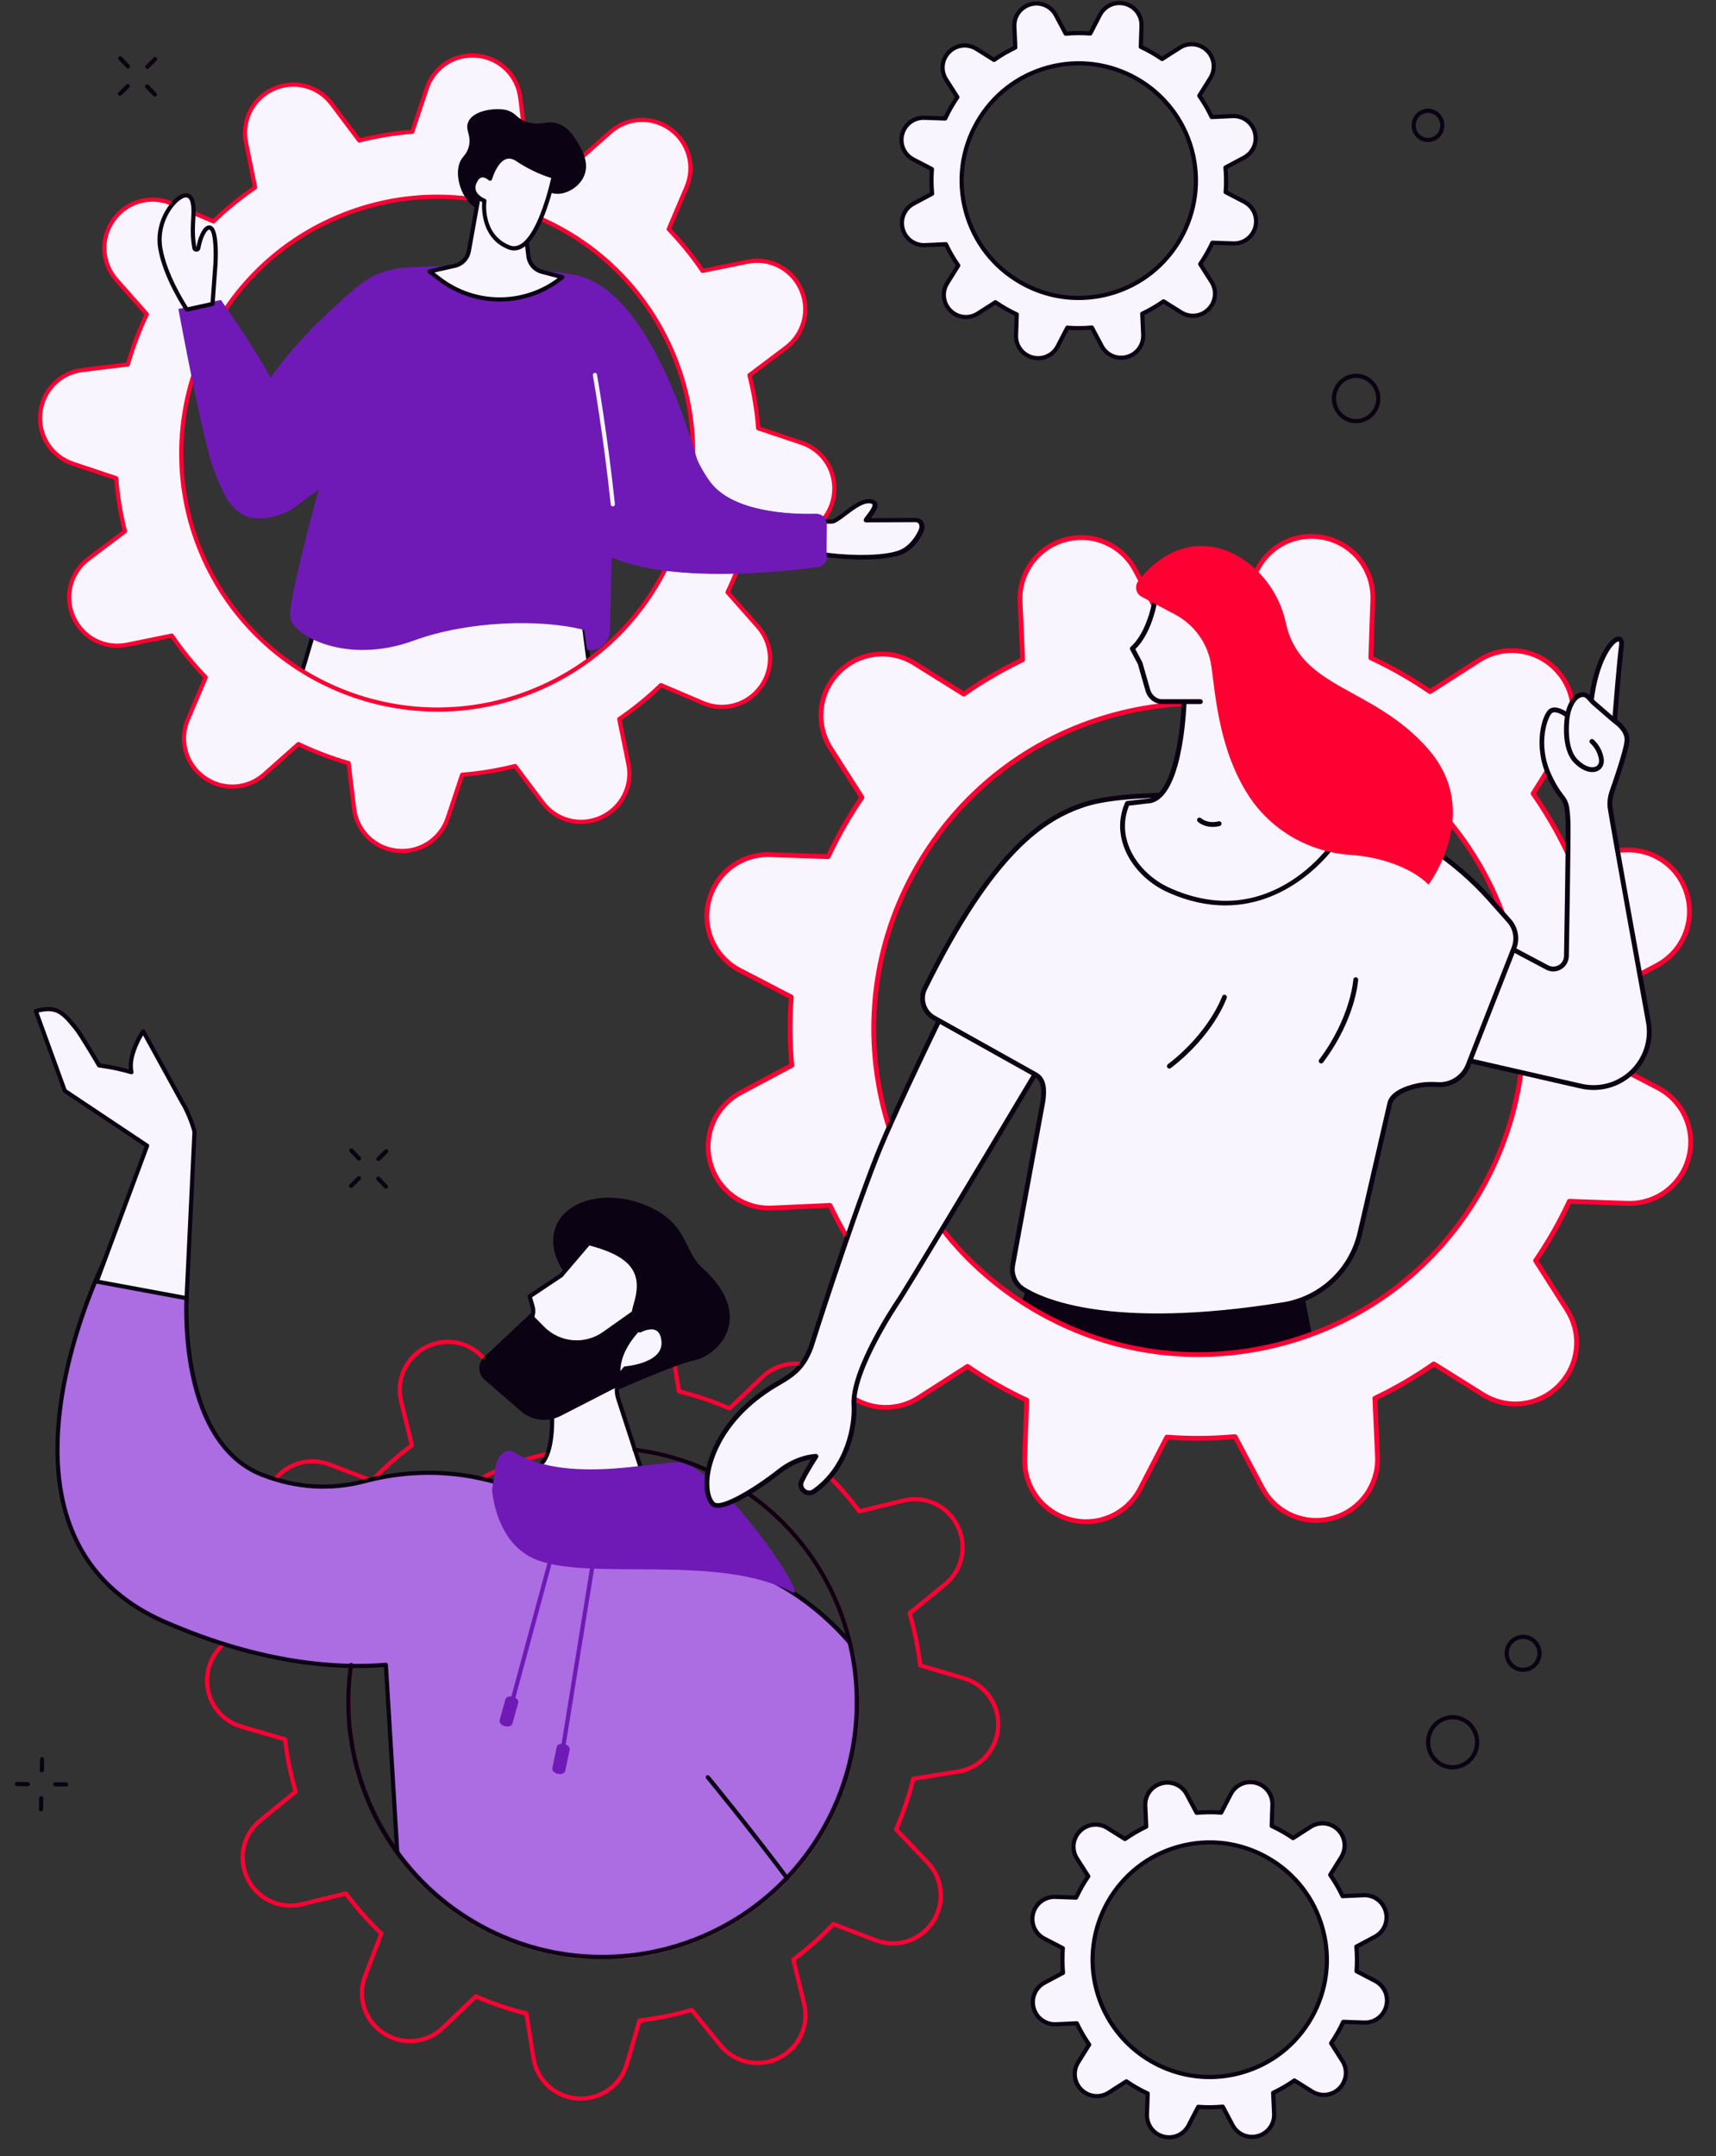
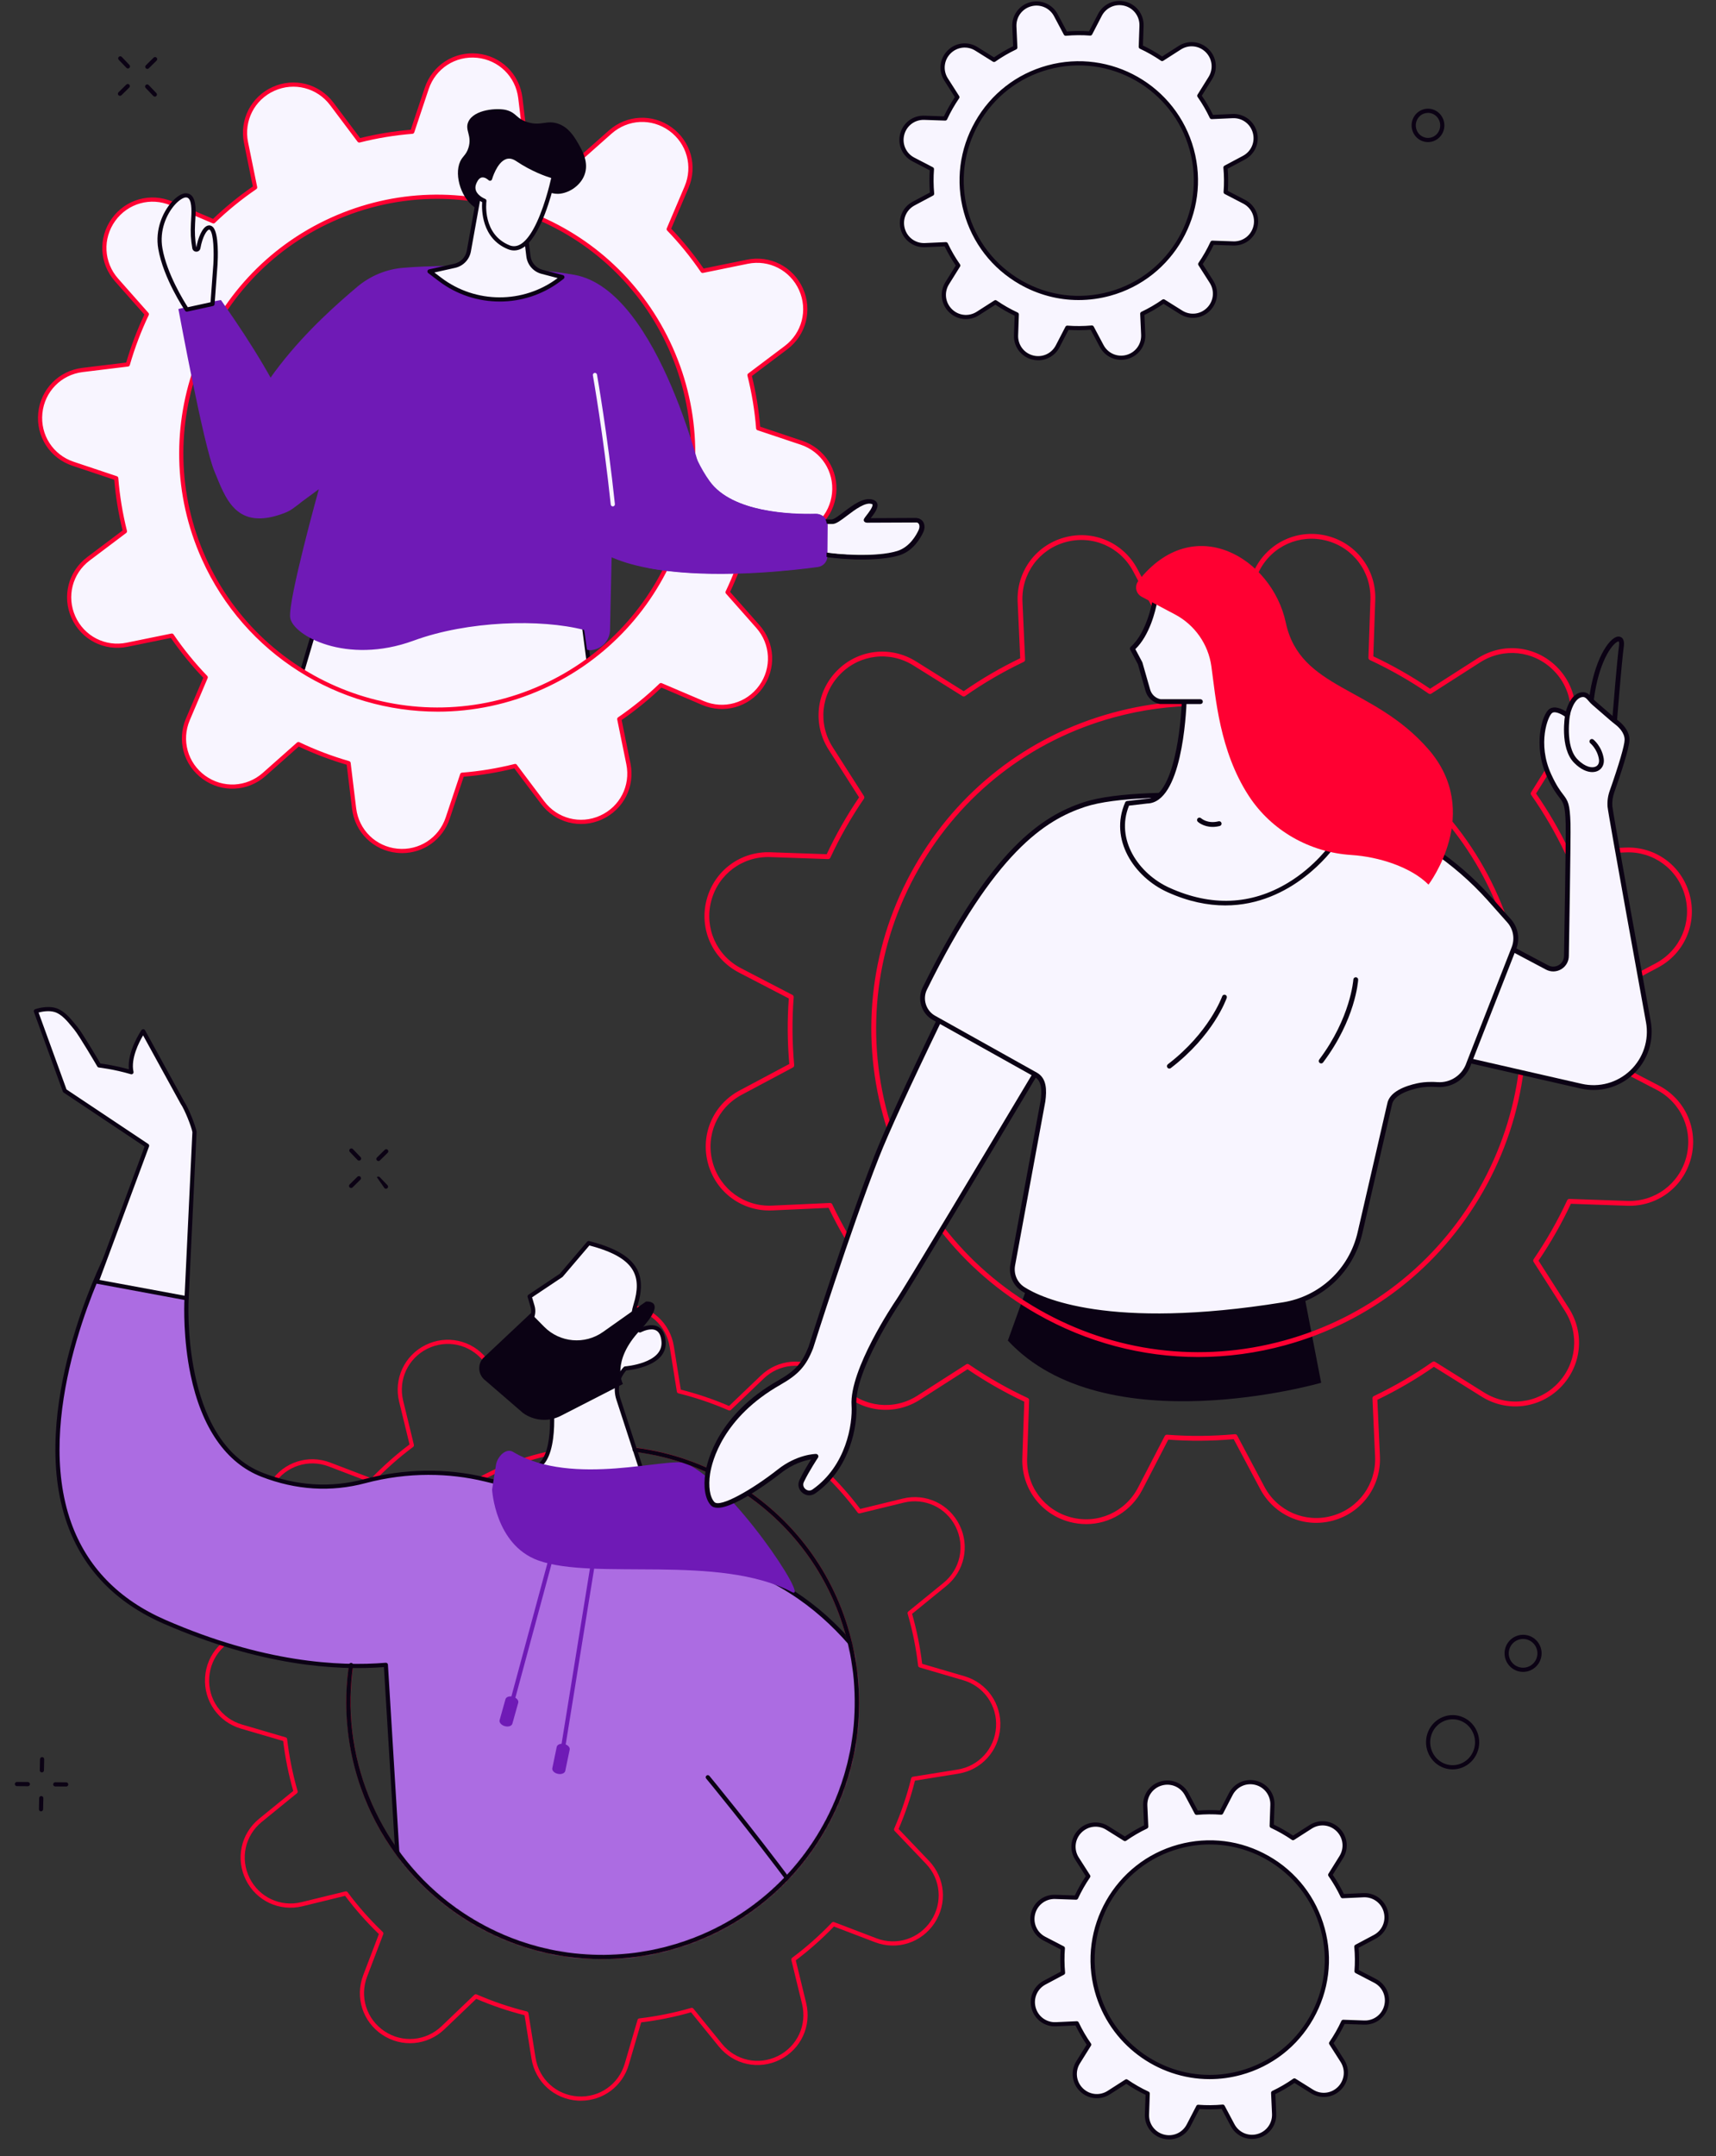
<svg xmlns="http://www.w3.org/2000/svg" width="570" height="716" viewBox="0 0 570 716" fill="none">
  <rect x="0" y="0" width="570" height="716" fill="#333333" stroke="none" />
  <g clip-path="url(#clip0_773_3868)">
    <path d="M97.615 232.241L106.973 200.672L192.037 193.034L197.619 235.648C197.619 235.648 110.444 254.085 97.618 232.241H97.615Z" fill="#F8F5FF" />
    <path d="M134.666 243.657C162.603 243.657 195.551 236.796 197.761 236.33C198.116 236.256 198.353 235.92 198.307 235.559L192.724 192.944C192.675 192.574 192.336 192.312 191.975 192.342L106.912 199.981C106.628 200.006 106.388 200.203 106.308 200.475L96.949 232.044C96.894 232.229 96.918 232.426 97.017 232.593C101.964 241.018 117.352 243.654 134.666 243.654V243.657ZM196.846 235.096C188.995 236.688 110.743 251.965 98.367 232.142L107.504 201.32L191.433 193.784L196.846 235.096Z" fill="#0B0214" />
    <path d="M261.09 115.446L248.967 124.575C250.434 130.427 251.405 136.321 251.861 142.207L266.216 147.009C273.318 149.385 277.828 156.373 277.076 163.832C276.324 171.291 270.51 177.235 263.075 178.14L248.008 179.976C246.365 185.704 244.254 191.284 241.689 196.663L251.75 208.039C256.716 213.653 257.132 221.961 252.755 228.044C248.378 234.127 240.376 236.364 233.484 233.426L219.557 227.492C215.316 231.596 210.686 235.361 205.714 238.769L208.744 253.65C210.239 260.996 206.451 268.403 199.623 271.48C192.795 274.557 184.747 272.486 180.247 266.495L171.129 254.357C165.284 255.826 159.397 256.798 153.519 257.255L148.722 271.628C146.349 278.738 139.37 283.254 131.92 282.5C124.469 281.747 118.533 275.927 117.629 268.483L115.795 253.4C110.074 251.756 104.498 249.638 99.129 247.071L87.766 257.144C82.159 262.113 73.862 262.533 67.786 258.15C61.711 253.768 59.476 245.756 62.41 238.855L68.338 224.911C64.238 220.668 60.477 216.029 57.075 211.051L42.211 214.085C34.871 215.582 27.477 211.789 24.403 204.953C21.33 198.117 23.399 190.059 29.382 185.553L41.505 176.424C40.038 170.572 39.067 164.678 38.611 158.792L24.256 153.99C17.154 151.614 12.644 144.626 13.396 137.167C14.148 129.708 19.962 123.763 27.396 122.859L42.461 121.023C44.103 115.295 46.218 109.715 48.783 104.336L38.721 92.96C33.759 87.346 33.34 79.038 37.717 72.955C42.094 66.872 50.096 64.634 56.988 67.573L70.915 73.507C75.156 69.406 79.786 65.637 84.758 62.23L81.728 47.348C80.233 40.003 84.021 32.599 90.849 29.519C97.677 26.442 105.725 28.513 110.225 34.504L119.343 46.642C125.188 45.173 131.075 44.2 136.953 43.744L141.75 29.371C144.123 22.261 151.102 17.745 158.552 18.498C166.002 19.251 171.939 25.072 172.842 32.516L174.676 47.602C180.398 49.246 185.971 51.361 191.343 53.928L202.705 43.855C208.312 38.886 216.61 38.466 222.686 42.849C228.761 47.231 230.996 55.243 228.062 62.144L222.134 76.087C226.234 80.334 229.994 84.969 233.397 89.948L248.261 86.914C255.597 85.417 262.995 89.21 266.068 96.046C269.142 102.882 267.073 110.94 261.09 115.446ZM222.76 115.563C203.488 72.692 153.152 53.58 110.333 72.878C67.515 92.173 48.425 142.571 67.7 185.442C86.971 228.312 137.308 247.422 180.126 228.127C222.945 208.832 242.031 158.434 222.76 115.563Z" fill="#F8F5FF" />
    <path d="M133.569 283.284C140.714 283.284 147.067 278.772 149.376 271.853L154.027 257.916C159.603 257.456 165.257 256.527 170.845 255.147L179.689 266.918C184.417 273.214 192.731 275.353 199.907 272.118C207.083 268.884 210.994 261.236 209.422 253.518L206.485 239.087C211.219 235.812 215.664 232.192 219.705 228.316L233.209 234.071C240.447 237.158 248.714 234.846 253.313 228.454C257.912 222.063 257.481 213.48 252.265 207.582L242.509 196.549C244.929 191.42 246.957 186.062 248.545 180.612L263.156 178.831C270.966 177.877 276.971 171.739 277.763 163.903C278.552 156.064 273.895 148.845 266.432 146.351L252.512 141.694C252.056 136.111 251.125 130.448 249.747 124.853L261.503 116.002C267.792 111.267 269.928 102.944 266.7 95.759C263.47 88.574 255.835 84.658 248.122 86.232L233.709 89.173C230.441 84.433 226.826 79.982 222.951 75.936L228.7 62.415C231.782 55.169 229.474 46.889 223.09 42.284C216.709 37.679 208.134 38.111 202.243 43.333L191.223 53.101C186.097 50.678 180.749 48.648 175.309 47.058L173.53 32.429C172.577 24.609 166.446 18.597 158.62 17.804C150.794 17.011 143.584 21.677 141.09 29.149L136.439 43.086C130.856 43.546 125.2 44.478 119.618 45.855L110.777 34.084C106.049 27.788 97.732 25.649 90.562 28.884C83.386 32.118 79.475 39.766 81.047 47.484L83.984 61.915C79.253 65.187 74.811 68.807 70.764 72.686L57.26 66.93C50.022 63.847 41.752 66.156 37.153 72.547C32.554 78.939 32.985 87.522 38.201 93.42L47.957 104.453C45.537 109.585 43.509 114.943 41.921 120.387L27.313 122.168C19.506 123.121 13.498 129.26 12.706 137.096C11.916 144.935 16.574 152.151 24.037 154.647L37.957 159.304C38.416 164.89 39.344 170.551 40.722 176.146L28.966 184.997C22.677 189.732 20.541 198.055 23.769 205.24C26.999 212.421 34.637 216.341 42.347 214.767L56.76 211.826C60.031 216.569 63.65 221.02 67.518 225.063L61.769 238.583C58.687 245.83 60.995 254.11 67.379 258.712C73.763 263.316 82.338 262.884 88.226 257.663L99.246 247.895C104.369 250.317 109.72 252.348 115.16 253.937L116.939 268.566C117.892 276.387 124.023 282.399 131.849 283.192C132.428 283.25 133.002 283.278 133.572 283.278L133.569 283.284ZM171.126 253.666C171.07 253.666 171.015 253.672 170.956 253.687C165.146 255.147 159.258 256.116 153.46 256.564C153.183 256.585 152.942 256.771 152.856 257.036L148.06 271.409C145.772 278.26 139.17 282.538 131.985 281.812C124.805 281.087 119.183 275.572 118.311 268.403L116.477 253.32C116.443 253.042 116.249 252.814 115.98 252.737C110.312 251.107 104.739 248.993 99.421 246.45C99.172 246.33 98.87 246.373 98.663 246.558L87.301 256.632C81.901 261.422 74.037 261.813 68.187 257.595C62.333 253.373 60.219 245.784 63.042 239.136L68.97 225.192C69.078 224.936 69.025 224.637 68.831 224.436C64.79 220.251 61.026 215.619 57.642 210.665C57.485 210.434 57.204 210.32 56.93 210.378L42.063 213.412C34.995 214.857 27.992 211.261 25.029 204.675C22.067 198.089 24.027 190.457 29.792 186.114L41.915 176.985C42.14 176.819 42.239 176.532 42.171 176.26C40.713 170.446 39.748 164.551 39.298 158.743C39.276 158.465 39.092 158.227 38.826 158.138L24.471 153.336C17.628 151.046 13.356 144.429 14.08 137.241C14.805 130.053 20.313 124.424 27.474 123.55L42.538 121.714C42.815 121.68 43.043 121.486 43.12 121.217C44.748 115.545 46.859 109.968 49.399 104.638C49.52 104.385 49.476 104.086 49.291 103.879L39.23 92.5C34.449 87.093 34.055 79.223 38.269 73.362C42.485 67.501 50.068 65.384 56.705 68.211L70.631 74.146C70.887 74.254 71.186 74.202 71.386 74.007C75.572 69.958 80.199 66.187 85.137 62.804C85.368 62.647 85.483 62.366 85.424 62.091L82.394 47.209C80.954 40.133 84.542 33.118 91.12 30.155C97.701 27.189 105.321 29.152 109.658 34.923L118.776 47.061C118.943 47.284 119.226 47.385 119.501 47.318C125.305 45.858 131.192 44.892 136.997 44.438C137.274 44.416 137.514 44.231 137.601 43.966L142.397 29.593C144.684 22.742 151.296 18.467 158.472 19.19C165.648 19.915 171.27 25.43 172.143 32.599L173.977 47.685C174.011 47.962 174.205 48.191 174.473 48.268C180.139 49.898 185.712 52.012 191.032 54.555C191.282 54.675 191.584 54.632 191.79 54.447L203.152 44.373C208.553 39.587 216.416 39.188 222.267 43.41C228.12 47.632 230.238 55.221 227.411 61.869L221.484 75.813C221.376 76.069 221.428 76.368 221.622 76.569C225.667 80.757 229.43 85.389 232.812 90.34C232.969 90.571 233.246 90.685 233.524 90.627L248.387 87.593C255.456 86.148 262.459 89.744 265.421 96.33C268.383 102.916 266.423 110.548 260.659 114.89L248.535 124.02C248.31 124.186 248.212 124.473 248.28 124.745C249.738 130.562 250.705 136.457 251.152 142.262C251.174 142.54 251.359 142.781 251.624 142.867L265.979 147.669C272.822 149.959 277.094 156.576 276.37 163.764C275.646 170.952 270.137 176.581 262.977 177.455L247.91 179.291C247.632 179.325 247.404 179.519 247.327 179.788C245.7 185.463 243.588 191.043 241.048 196.367C240.928 196.62 240.971 196.919 241.156 197.126L251.217 208.502C255.998 213.909 256.396 221.779 252.179 227.64C247.962 233.5 240.382 235.618 233.743 232.791L219.816 226.856C219.56 226.748 219.261 226.8 219.061 226.995C214.878 231.041 210.251 234.812 205.307 238.198C205.076 238.355 204.962 238.636 205.02 238.911L208.05 253.792C209.49 260.869 205.902 267.884 199.324 270.847C192.746 273.813 185.123 271.85 180.786 266.079L171.668 253.941C171.536 253.765 171.329 253.663 171.113 253.663L171.126 253.666ZM145.356 236.318C157.103 236.318 169.023 233.892 180.41 228.76C223.509 209.338 242.79 158.428 223.392 115.276C213.993 94.373 197.031 78.383 175.62 70.254C154.212 62.125 130.924 62.832 110.047 72.239C66.948 91.66 47.667 142.571 67.065 185.723C81.34 217.474 112.645 236.312 145.353 236.315L145.356 236.318ZM145.196 66.026C155.291 66.026 165.408 67.866 175.133 71.557C196.195 79.553 212.884 95.284 222.128 115.847C241.212 158.301 222.245 208.385 179.843 227.492C137.437 246.598 87.418 227.609 68.335 185.155C49.251 142.701 68.218 92.617 110.62 73.51C121.677 68.526 133.424 66.026 145.196 66.026Z" fill="#FF0032" />
    <path d="M255.246 172.998C255.246 172.998 264.761 173.35 276.524 173.304C278.999 173.294 285.636 165.341 289.899 166.69C292.96 167.659 287.171 172.875 287.966 172.871C295.506 172.841 302.013 172.813 304.371 172.8C306.217 172.791 306.837 174.683 306.073 176.368C304.978 178.775 302.592 182.423 298.647 183.695C291.594 185.969 277.982 184.945 273.771 184.127C264.57 182.337 257.271 182.201 257.271 182.201L255.243 172.998H255.246Z" fill="#F8F5FF" />
    <path d="M286.474 185.781C290.938 185.781 295.562 185.42 298.863 184.355C303.462 182.871 305.882 178.476 306.708 176.655C307.244 175.473 307.213 174.171 306.624 173.26C306.137 172.51 305.314 172.097 304.371 172.103C302.136 172.115 296.178 172.143 289.144 172.171C289.175 172.131 289.206 172.094 289.233 172.054C290.343 170.625 291.863 168.665 291.413 167.221C291.289 166.822 290.963 166.292 290.109 166.023C287.168 165.094 283.475 167.89 280.51 170.137C278.984 171.291 277.258 172.603 276.524 172.606C264.91 172.649 255.369 172.304 255.274 172.301C255.058 172.291 254.855 172.384 254.716 172.551C254.577 172.714 254.525 172.936 254.571 173.146L256.599 182.349C256.667 182.664 256.944 182.889 257.265 182.896C257.339 182.896 264.617 183.053 273.645 184.806C275.957 185.257 281.099 185.778 286.478 185.778L286.474 185.781ZM304.39 173.495C304.874 173.495 305.234 173.671 305.459 174.016C305.789 174.526 305.783 175.334 305.444 176.078C304.692 177.732 302.506 181.717 298.437 183.031C291.499 185.269 277.905 184.22 273.907 183.442C266.183 181.939 259.713 181.593 257.838 181.522L256.121 173.723C258.763 173.807 266.941 174.038 276.534 173.998C277.73 173.992 279.329 172.782 281.351 171.248C284.064 169.193 287.439 166.637 289.696 167.35C290.038 167.458 290.078 167.591 290.093 167.637C290.328 168.387 288.796 170.359 288.142 171.202C287.334 172.245 287.029 172.634 287.282 173.146C287.408 173.405 287.674 173.566 287.973 173.566H287.976C295.515 173.535 302.025 173.507 304.38 173.495H304.393H304.39Z" fill="#0B0214" />
    <path d="M190.801 91.266C178.567 89.071 152.301 87.389 133.927 88.926C128.298 89.395 122.962 91.608 118.644 95.256C105.987 105.959 77.234 131.402 75.203 162.795C75.086 164.585 75.884 166.316 77.29 167.434L77.533 166.069C84.453 171.585 93.281 172.631 99.958 166.826L105.91 162.443C105.91 162.443 95.686 199.126 96.382 205.021C97.079 210.915 115.003 220.946 137.422 212.718C155.381 206.126 179.658 205.459 193.976 209.169C194.21 209.23 194.827 215.702 195.055 215.767C196.081 216.051 197.21 215.847 198.273 215.44C200.859 214.446 202.564 211.952 202.625 209.178L203.556 167.458L233.94 161.588C233.94 161.588 219.271 96.367 190.798 91.262L190.801 91.266Z" fill="#6F1AB6" />
    <path d="M59.254 102.598C59.596 104.314 67.58 147.719 71.205 156.459C74.91 165.397 78.316 176.526 94.456 170.372C118.561 161.181 75.915 103.515 73.406 99.648C73.319 99.518 59.245 102.558 59.254 102.601V102.598Z" fill="#6F1AB6" />
    <path d="M274.847 184.664L274.934 174.424C274.952 172.341 273.244 170.656 271.164 170.708C262.872 170.921 243.308 170.242 235.753 159.795C229.403 151.015 227.479 140.472 227.479 140.472C227.479 140.472 195.456 135.648 189.935 161.647C182.102 198.515 255.403 190.5 271.666 188.284C273.479 188.037 274.832 186.494 274.847 184.664Z" fill="#6F1AB6" />
    <path d="M70.591 100.935L71.562 87.79C71.562 87.79 72.175 77.732 70.206 75.856C68.757 74.473 66.704 77.729 65.89 82.306C65.755 83.065 64.682 83.068 64.552 82.312C64.047 79.328 63.945 77.161 64.112 74.1C64.287 70.801 64.913 64.989 61.818 64.863C58.724 64.733 51.56 72.797 53.261 82.553C54.963 92.309 62.059 102.792 62.059 102.792L70.588 100.938L70.591 100.935Z" fill="#F8F5FF" />
    <path d="M62.062 103.487C62.111 103.487 62.161 103.481 62.21 103.472L70.739 101.617C71.041 101.552 71.263 101.296 71.285 100.99L72.256 87.846C72.364 86.102 72.783 77.356 70.687 75.356C70.188 74.878 69.568 74.726 68.945 74.933C67.151 75.523 65.776 79.001 65.209 82.189C64.756 79.331 64.642 77.223 64.805 74.14L64.855 73.304C65.034 70.375 65.256 66.73 63.739 65.048C63.243 64.499 62.608 64.202 61.846 64.171C60.499 64.113 58.644 65.246 56.936 67.196C54.091 70.446 51.452 76.22 52.577 82.677C54.285 92.466 61.193 102.756 61.486 103.188C61.615 103.382 61.834 103.493 62.059 103.493L62.062 103.487ZM69.938 100.367L62.38 102.012C61.1 100.033 55.419 90.883 53.946 82.433C52.904 76.458 55.349 71.115 57.981 68.106C59.562 66.301 61.057 65.523 61.791 65.557C62.173 65.573 62.466 65.705 62.709 65.977C63.834 67.224 63.616 70.829 63.471 73.217L63.422 74.063C63.252 77.26 63.369 79.448 63.871 82.43C63.986 83.099 64.537 83.572 65.212 83.575H65.219C65.9 83.575 66.455 83.106 66.575 82.43C67.253 78.621 68.646 76.492 69.377 76.251C69.469 76.22 69.565 76.205 69.728 76.359C70.992 77.563 71.097 83.985 70.869 87.747L69.935 100.364L69.938 100.367Z" fill="#0B0214" />
    <path d="M180.241 64.097C182.229 63.193 183.258 64.699 186.224 64.292C189.371 63.86 192.836 61.523 194.136 58.11C195.705 53.987 193.443 50.055 192.019 47.577C190.601 45.111 188.794 42.367 185.663 41.182C181.578 39.636 179.871 42.009 175.195 40.553C171.394 39.367 171.671 37.534 168.287 36.571C165.466 35.769 157.338 36.226 155.516 40.553C154.363 43.299 156.851 44.969 155.612 49.037C154.866 51.478 153.694 51.777 152.841 53.663C150.72 58.342 153.377 66.56 158.435 69.313C165.3 73.05 176.81 65.656 180.241 64.097Z" fill="#0B0214" />
    <path d="M173.928 71.949L175.524 85.074C175.829 87.574 177.626 89.633 180.062 90.269L186.803 92.028L185.854 92.753C174.131 101.691 157.899 101.703 146.161 92.79L142.668 90.139L151.043 88.266C153.451 87.728 155.3 85.796 155.738 83.368L159.218 64.032L173.928 71.955V71.949Z" fill="#F8F5FF" />
    <path d="M165.984 100.132C173.145 100.132 180.305 97.855 186.276 93.302L187.226 92.577C187.438 92.416 187.537 92.148 187.484 91.889C187.432 91.626 187.235 91.42 186.979 91.352L180.238 89.593C178.064 89.025 176.486 87.219 176.215 84.988L174.618 71.862C174.591 71.637 174.458 71.442 174.258 71.335L159.548 63.412C159.354 63.307 159.12 63.301 158.916 63.4C158.716 63.495 158.574 63.684 158.534 63.903L155.054 83.238C154.666 85.398 153.032 87.102 150.893 87.58L142.518 89.454C142.252 89.512 142.049 89.719 141.99 89.985C141.935 90.25 142.034 90.522 142.249 90.685L145.742 93.336C151.703 97.864 158.845 100.129 165.984 100.129V100.132ZM185.247 92.336C173.829 100.91 157.964 100.876 146.58 92.231L144.281 90.485L151.195 88.938C153.879 88.337 155.932 86.198 156.419 83.485L159.73 65.091L173.28 72.387L174.834 85.155C175.176 87.957 177.158 90.225 179.883 90.938L185.244 92.336H185.247Z" fill="#0B0214" />
    <path d="M160.892 66.693C160.892 66.693 155.719 64.739 157.661 60.459C159.606 56.178 162.769 59.338 162.769 59.338C162.769 59.338 165.71 48.793 171.887 52.953C178.064 57.113 183.918 58.626 183.918 58.626C183.918 58.626 181.741 69.239 177.836 76.303C175.481 80.562 172.494 83.531 168.974 82.099C159.341 78.18 160.895 66.696 160.895 66.696L160.892 66.693Z" fill="#F8F5FF" />
    <path d="M170.784 83.164C173.468 83.164 176.036 80.979 178.437 76.634C182.352 69.56 184.504 59.196 184.593 58.758C184.667 58.397 184.445 58.039 184.087 57.947C184.029 57.931 178.268 56.41 172.272 52.373C170.648 51.277 169.06 51.006 167.559 51.561C164.72 52.607 163.059 56.388 162.412 58.19C161.77 57.786 160.824 57.379 159.801 57.567C158.651 57.777 157.72 58.653 157.03 60.172C156.429 61.499 156.367 62.767 156.854 63.943C157.572 65.684 159.301 66.708 160.155 67.128C159.992 69.492 159.899 79.158 168.706 82.741C169.406 83.025 170.096 83.167 170.78 83.167L170.784 83.164ZM183.098 59.11C182.565 61.483 180.496 70.051 177.226 75.961C174.606 80.695 171.921 82.541 169.233 81.448C160.223 77.785 161.524 67.23 161.582 66.782C161.626 66.461 161.441 66.156 161.142 66.039C161.12 66.029 158.854 65.15 158.139 63.403C157.803 62.588 157.856 61.718 158.297 60.743C158.787 59.662 159.378 59.054 160.054 58.931C161.157 58.733 162.27 59.817 162.282 59.826C162.458 60.002 162.711 60.07 162.948 60.005C163.185 59.943 163.373 59.758 163.441 59.52C163.457 59.465 165.026 53.974 168.046 52.86C169.122 52.465 170.25 52.681 171.502 53.524C176.588 56.95 181.396 58.592 183.101 59.107L183.098 59.11Z" fill="#0B0214" />
    <path d="M203.559 168.156C203.584 168.156 203.609 168.156 203.633 168.153C204.016 168.113 204.29 167.77 204.25 167.387C201.799 144.191 198.338 124.587 198.301 124.393C198.233 124.017 197.872 123.763 197.496 123.831C197.117 123.899 196.867 124.26 196.935 124.637C196.969 124.831 200.424 144.392 202.869 167.535C202.906 167.893 203.208 168.159 203.559 168.159V168.156Z" fill="#F8F5FF" />
-     <path d="M254.954 172.893C254.954 172.893 264.469 173.245 276.232 173.199C278.707 173.189 285.344 165.236 289.607 166.585C292.667 167.554 286.879 172.77 287.674 172.767C295.214 172.736 301.721 172.708 304.079 172.696C305.925 172.686 306.545 174.578 305.78 176.263C304.686 178.671 302.3 182.318 298.355 183.59C291.302 185.865 277.69 184.84 273.479 184.022C264.278 182.232 256.979 182.096 256.979 182.096L254.951 172.893H254.954Z" fill="#F8F5FF" />
    <path d="M286.182 185.676C290.645 185.676 295.269 185.315 298.57 184.25C303.169 182.766 305.589 178.371 306.415 176.55C306.952 175.368 306.921 174.066 306.332 173.155C305.845 172.406 305.022 171.992 304.079 171.998C301.844 172.011 295.886 172.038 288.851 172.066C288.882 172.026 288.913 171.989 288.941 171.949C290.05 170.52 291.57 168.56 291.12 167.116C290.997 166.718 290.67 166.187 289.816 165.918C286.876 164.989 283.183 167.785 280.217 170.032C278.692 171.186 276.965 172.498 276.232 172.501C264.617 172.544 255.077 172.199 254.981 172.196C254.766 172.186 254.562 172.279 254.423 172.446C254.285 172.609 254.232 172.831 254.279 173.041L256.307 182.244C256.375 182.559 256.652 182.785 256.973 182.791C257.047 182.791 264.324 182.948 273.353 184.701C275.665 185.152 280.806 185.673 286.185 185.673L286.182 185.676ZM304.097 173.39C304.581 173.39 304.942 173.566 305.167 173.912C305.497 174.421 305.491 175.229 305.151 175.973C304.399 177.627 302.214 181.612 298.145 182.927C291.206 185.164 277.613 184.115 273.615 183.337C265.89 181.834 259.42 181.488 257.546 181.417L255.829 173.618C258.471 173.702 266.648 173.933 276.241 173.893C277.437 173.887 279.037 172.677 281.059 171.143C283.771 169.088 287.147 166.532 289.403 167.245C289.745 167.353 289.785 167.486 289.801 167.532C290.035 168.282 288.503 170.254 287.85 171.097C287.042 172.14 286.737 172.529 286.99 173.041C287.116 173.301 287.381 173.461 287.68 173.461H287.683C295.223 173.43 301.733 173.402 304.088 173.39H304.1H304.097Z" fill="#0B0214" />
    <path d="M270.872 170.603C262.632 170.813 243.262 170.14 235.608 159.879C231.53 164.996 227.751 170.369 223.599 175.421C222.412 176.865 220.93 177.094 219.641 176.606C217.85 180.47 216.383 184.47 215.104 188.54C235.661 192.432 262.33 189.414 271.371 188.182C273.183 187.935 274.537 186.392 274.555 184.562L274.641 174.322C274.66 172.239 272.952 170.554 270.872 170.606V170.603Z" fill="#6F1AB6" />
    <path d="M456.681 643.129L450.553 646.394C450.802 649.144 450.821 651.876 450.611 654.57L456.761 657.761C459.803 659.341 461.348 662.819 460.478 666.137C459.609 669.455 456.561 671.729 453.136 671.612L446.194 671.371C445.048 673.843 443.694 676.217 442.156 678.466L445.898 684.324C447.745 687.213 447.344 691 444.933 693.438C442.523 695.876 438.747 696.32 435.84 694.503L429.965 690.83C427.758 692.382 425.397 693.759 422.909 694.944L423.224 701.885C423.378 705.311 421.143 708.391 417.839 709.295C414.534 710.202 411.042 708.693 409.433 705.665L406.172 699.53C403.425 699.777 400.697 699.799 398.006 699.589L394.819 705.746C393.241 708.792 389.767 710.338 386.453 709.468C383.139 708.597 380.868 705.545 380.985 702.116L381.225 695.169C378.756 694.021 376.386 692.666 374.139 691.126L368.288 694.873C365.403 696.722 361.621 696.32 359.186 693.907C356.75 691.493 356.307 687.713 358.122 684.803L361.79 678.92C360.24 676.71 358.865 674.346 357.681 671.856L350.749 672.171C347.327 672.325 344.251 670.087 343.348 666.779C342.442 663.471 343.949 659.974 346.973 658.363L353.101 655.098C352.851 652.348 352.833 649.616 353.042 646.922L346.893 643.731C343.85 642.151 342.306 638.673 343.175 635.355C344.045 632.037 347.093 629.763 350.518 629.88L357.456 630.121C358.603 627.649 359.956 625.275 361.494 623.025L357.752 617.168C355.906 614.279 356.307 610.492 358.717 608.054C361.128 605.616 364.904 605.172 367.81 606.989L373.685 610.662C375.893 609.11 378.254 607.733 380.741 606.548L380.427 599.604C380.273 596.178 382.507 593.098 385.812 592.194C389.116 591.287 392.609 592.796 394.218 595.823L397.479 601.959C400.225 601.709 402.957 601.69 405.644 601.9L408.832 595.743C410.41 592.697 413.884 591.151 417.197 592.021C420.511 592.892 422.783 595.944 422.666 599.373L422.425 606.323C424.894 607.471 427.265 608.826 429.512 610.366L435.362 606.619C438.248 604.77 442.03 605.172 444.465 607.585C446.9 609.999 447.344 613.779 445.528 616.689L441.86 622.572C443.411 624.782 444.786 627.146 445.969 629.636L452.902 629.321C456.323 629.167 459.399 631.405 460.303 634.713C461.209 638.021 459.702 641.518 456.678 643.129H456.681ZM439.348 640.46C433.673 619.711 412.275 607.499 391.554 613.177C370.831 618.859 358.634 640.284 364.309 661.029C369.983 681.778 391.382 693.99 412.102 688.308C432.826 682.627 445.023 661.202 439.348 640.456V640.46Z" fill="#F8F5FF" />
    <path d="M388.34 710.409C391.277 710.409 394.024 708.792 395.436 706.067L398.413 700.317C400.827 700.484 403.299 700.465 405.777 700.264L408.823 705.996C410.598 709.335 414.38 710.967 418.024 709.968C421.667 708.968 424.093 705.631 423.921 701.854L423.625 695.37C425.856 694.28 427.992 693.036 429.987 691.66L435.474 695.089C438.679 697.092 442.77 696.613 445.427 693.922C448.084 691.234 448.515 687.129 446.481 683.944L442.986 678.473C444.351 676.439 445.572 674.291 446.626 672.078L453.108 672.303C456.891 672.433 460.189 669.97 461.147 666.313C462.106 662.656 460.432 658.884 457.079 657.144L451.336 654.162C451.502 651.746 451.484 649.271 451.284 646.789L457.005 643.74C460.34 641.963 461.97 638.176 460.975 634.528C459.976 630.88 456.653 628.451 452.871 628.624L446.395 628.917C445.307 626.683 444.061 624.544 442.69 622.547L446.114 617.054C448.115 613.847 447.637 609.748 444.949 607.088C442.264 604.428 438.165 603.996 434.983 606.033L429.518 609.532C427.487 608.165 425.342 606.94 423.131 605.888L423.356 599.397C423.486 595.617 421.026 592.308 417.37 591.348C413.718 590.392 409.951 592.064 408.212 595.422L405.235 601.172C402.818 601.005 400.346 601.024 397.871 601.224L394.825 595.493C393.05 592.154 389.268 590.521 385.624 591.518C381.981 592.518 379.558 595.854 379.727 599.632L380.02 606.116C377.788 607.205 375.652 608.449 373.658 609.826L368.171 606.397C364.965 604.394 360.875 604.872 358.218 607.563C355.561 610.252 355.126 614.356 357.164 617.541L360.659 623.013C359.294 625.05 358.07 627.195 357.019 629.408L350.536 629.182C346.76 629.053 343.456 631.516 342.497 635.176C341.539 638.833 343.212 642.604 346.566 644.345L352.309 647.326C352.142 649.746 352.161 652.221 352.361 654.699L346.637 657.749C343.302 659.526 341.671 663.313 342.67 666.961C343.669 670.609 346.992 673.032 350.774 672.865L357.25 672.572C358.338 674.806 359.583 676.948 360.955 678.942L357.53 684.435C355.53 687.642 356.008 691.74 358.696 694.401C361.381 697.061 365.477 697.496 368.661 695.456L374.126 691.956C376.158 693.324 378.303 694.549 380.513 695.601L380.288 702.091C380.159 705.872 382.619 709.181 386.271 710.14C386.959 710.319 387.652 710.409 388.334 710.409H388.34ZM398.006 698.897C397.747 698.897 397.51 699.042 397.39 699.274L394.203 705.431C392.763 708.208 389.653 709.591 386.629 708.801C383.608 708.008 381.574 705.27 381.682 702.147L381.922 695.2C381.931 694.922 381.774 694.663 381.521 694.546C379.092 693.416 376.743 692.074 374.536 690.558C374.308 690.401 374.006 690.395 373.769 690.546L367.918 694.293C365.286 695.978 361.898 695.62 359.676 693.419C357.457 691.219 357.059 687.83 358.714 685.179L362.382 679.297C362.53 679.059 362.521 678.757 362.361 678.528C360.841 676.365 359.479 674.022 358.31 671.563C358.19 671.309 357.934 671.155 357.651 671.167L350.715 671.482C347.608 671.624 344.84 669.618 344.014 666.6C343.188 663.585 344.538 660.449 347.297 658.98L353.425 655.715C353.671 655.582 353.816 655.317 353.791 655.039C353.548 652.326 353.526 649.616 353.733 646.981C353.754 646.703 353.607 646.438 353.36 646.308L347.21 643.117C344.436 641.679 343.055 638.558 343.844 635.534C344.637 632.509 347.389 630.463 350.49 630.577L357.429 630.818C357.712 630.824 357.965 630.67 358.082 630.417C359.21 627.988 360.551 625.636 362.065 623.424C362.222 623.192 362.228 622.893 362.077 622.655L358.335 616.797C356.652 614.162 357.01 610.77 359.207 608.548C361.405 606.326 364.79 605.928 367.438 607.585L373.313 611.258C373.55 611.406 373.852 611.397 374.08 611.236C376.241 609.715 378.581 608.35 381.034 607.181C381.287 607.06 381.441 606.801 381.429 606.52L381.114 599.576C380.973 596.453 382.979 593.694 385.991 592.867C389.002 592.04 392.134 593.391 393.601 596.154L396.863 602.289C396.995 602.536 397.26 602.681 397.538 602.653C400.244 602.409 402.951 602.388 405.586 602.595C405.863 602.616 406.129 602.468 406.255 602.221L409.442 596.064C410.879 593.287 413.992 591.904 417.016 592.694C420.037 593.487 422.071 596.225 421.963 599.348L421.723 606.298C421.713 606.576 421.871 606.835 422.123 606.952C424.549 608.082 426.901 609.424 429.108 610.94C429.339 611.097 429.642 611.103 429.876 610.952L435.726 607.205C438.359 605.52 441.746 605.878 443.969 608.079C446.188 610.279 446.586 613.668 444.931 616.319L441.262 622.201C441.114 622.439 441.124 622.741 441.284 622.97C442.804 625.133 444.166 627.476 445.334 629.935C445.455 630.189 445.717 630.343 445.994 630.331L452.926 630.016C456.055 629.874 458.802 631.88 459.628 634.898C460.454 637.913 459.104 641.049 456.345 642.518L450.217 645.783C449.97 645.916 449.826 646.181 449.85 646.459C450.094 649.172 450.115 651.882 449.909 654.517C449.887 654.795 450.035 655.06 450.282 655.19L456.431 658.381C459.205 659.819 460.586 662.94 459.797 665.964C459.005 668.989 456.274 671.032 453.151 670.921L446.213 670.68C445.926 670.671 445.677 670.828 445.559 671.081C444.431 673.513 443.09 675.868 441.577 678.074C441.42 678.306 441.413 678.608 441.565 678.843L445.307 684.701C446.99 687.336 446.632 690.728 444.434 692.953C442.237 695.175 438.852 695.573 436.204 693.916L430.329 690.243C430.092 690.095 429.79 690.105 429.561 690.265C427.401 691.787 425.061 693.151 422.604 694.32C422.352 694.441 422.197 694.7 422.21 694.981L422.524 701.925C422.666 705.048 420.662 707.807 417.648 708.634C414.636 709.461 411.507 708.11 410.037 705.347L406.776 699.212C406.643 698.965 406.378 698.82 406.101 698.848C403.391 699.092 400.685 699.113 398.053 698.906C398.034 698.906 398.016 698.906 397.997 698.906L398.006 698.897ZM401.838 690.395C405.29 690.395 408.798 689.938 412.284 688.984C422.484 686.188 430.989 679.581 436.226 670.381C441.463 661.18 442.81 650.49 440.017 640.277C437.224 630.065 430.625 621.55 421.436 616.307C412.247 611.063 401.57 609.715 391.37 612.511C370.31 618.285 357.87 640.135 363.637 661.217C368.449 678.809 384.44 690.398 401.838 690.398V690.395ZM401.887 612.474C408.437 612.474 414.904 614.177 420.749 617.51C429.614 622.572 435.982 630.787 438.676 640.642C441.37 650.496 440.073 660.813 435.017 669.689C429.962 678.565 421.757 684.941 411.914 687.639C408.551 688.561 405.164 689 401.835 689C385.045 689 369.614 677.821 364.972 660.844C359.408 640.5 371.414 619.415 391.733 613.844C395.087 612.924 398.496 612.467 401.884 612.467L401.887 612.474Z" fill="#0B0214" />
    <path d="M192.962 697.558C200.326 697.558 206.778 692.765 208.871 685.599L212.973 671.553C218.562 670.874 224.132 669.751 229.545 668.205L238.767 679.559C243.699 685.633 252.037 687.441 259.038 683.96C266.041 680.479 269.638 672.735 267.786 665.131L264.333 650.953C268.778 647.613 273.038 643.839 277.008 639.722L290.657 644.935C297.963 647.725 306.082 645.12 310.41 638.599C314.735 632.077 313.986 623.572 308.585 617.915L298.493 607.338C300.743 602.079 302.568 596.685 303.918 591.284L318.31 588.969C326.029 587.728 331.762 581.405 332.252 573.593C332.742 565.782 327.844 558.792 320.342 556.594L306.313 552.487C305.638 546.894 304.513 541.318 302.969 535.898L314.309 526.664C320.375 521.726 322.182 513.381 318.705 506.369C315.228 499.357 307.494 495.756 299.899 497.61L285.738 501.067C282.4 496.614 278.63 492.345 274.521 488.376L279.727 474.711C282.514 467.396 279.912 459.267 273.399 454.934C266.889 450.604 258.39 451.354 252.737 456.764L242.173 466.869C236.927 464.616 231.536 462.792 226.138 461.437L223.83 447.027C222.591 439.299 216.275 433.559 208.473 433.068C200.684 432.577 193.689 437.481 191.495 444.993L187.392 459.042C181.807 459.718 176.237 460.844 170.821 462.39L161.598 451.036C156.666 444.962 148.331 443.154 141.331 446.635C134.327 450.116 130.73 457.86 132.583 465.464L136.035 479.642C131.587 482.982 127.327 486.759 123.36 490.873L109.711 485.661C102.405 482.871 94.283 485.475 89.959 491.997L90.538 492.382L89.959 492C85.634 498.521 86.386 507.027 91.786 512.684L101.878 523.26C99.628 528.516 97.803 533.914 96.453 539.315L82.061 541.629C74.343 542.87 68.609 549.194 68.119 557.005C67.629 564.816 72.527 571.806 80.03 574.004L94.061 578.112C94.736 583.707 95.861 589.284 97.406 594.703L86.065 603.937C79.999 608.875 78.193 617.22 81.67 624.232C85.147 631.244 92.881 634.846 100.476 632.991L114.637 629.534C117.972 633.985 121.742 638.25 125.854 642.225L120.647 655.891C117.861 663.205 120.462 671.337 126.976 675.667C133.489 679.997 141.984 679.247 147.634 673.84L158.198 663.736C163.451 665.989 168.839 667.816 174.23 669.168L176.539 683.577C177.778 691.305 184.094 697.046 191.895 697.536C192.253 697.558 192.611 697.57 192.965 697.57L192.962 697.558ZM229.791 666.714C229.726 666.714 229.662 666.723 229.597 666.742C223.975 668.375 218.173 669.547 212.354 670.226C212.076 670.257 211.845 670.455 211.768 670.72L207.536 685.207C205.526 692.092 199.136 696.586 191.976 696.135C184.827 695.685 179.039 690.426 177.904 683.343L175.521 668.479C175.478 668.205 175.272 667.983 175 667.915C169.39 666.535 163.777 664.634 158.318 662.264C158.062 662.153 157.763 662.205 157.563 662.4L146.666 672.822C141.488 677.778 133.702 678.467 127.734 674.498C121.766 670.529 119.381 663.076 121.936 656.375L127.306 642.277C127.404 642.015 127.339 641.722 127.136 641.527C122.836 637.407 118.909 632.963 115.466 628.321C115.299 628.096 115.013 627.994 114.745 628.062L100.137 631.627C93.177 633.324 86.09 630.025 82.903 623.6C79.716 617.174 81.374 609.526 86.931 605.002L98.626 595.478C98.842 595.302 98.931 595.012 98.855 594.746C97.224 589.114 96.052 583.306 95.374 577.482C95.341 577.204 95.146 576.973 94.878 576.896L80.409 572.658C73.535 570.643 69.044 564.239 69.494 557.079C69.944 549.919 75.197 544.126 82.271 542.99L97.116 540.605C97.393 540.561 97.612 540.355 97.68 540.083C99.058 534.463 100.957 528.843 103.324 523.38C103.435 523.124 103.383 522.825 103.188 522.624L92.779 511.715C87.832 506.53 87.141 498.734 91.105 492.759C95.069 486.784 102.513 484.395 109.205 486.954L123.283 492.33C123.542 492.429 123.838 492.364 124.032 492.16C128.144 487.858 132.583 483.926 137.222 480.476C137.447 480.309 137.549 480.025 137.481 479.754L133.921 465.128C132.225 458.159 135.52 451.064 141.938 447.873C148.356 444.682 155.991 446.339 160.513 451.907L170.025 463.616C170.201 463.832 170.491 463.921 170.756 463.844C176.381 462.211 182.183 461.039 187.999 460.36C188.277 460.329 188.505 460.131 188.585 459.866L192.817 445.379C194.827 438.494 201.217 434 208.377 434.451C215.526 434.901 221.314 440.16 222.449 447.243L224.832 462.106C224.875 462.381 225.081 462.603 225.352 462.671C230.969 464.054 236.582 465.955 242.035 468.322C242.291 468.433 242.586 468.381 242.79 468.186L253.683 457.764C258.862 452.808 266.648 452.119 272.616 456.088C278.583 460.057 280.969 467.507 278.414 474.211L273.044 488.309C272.946 488.571 273.01 488.864 273.214 489.059C277.511 493.176 281.435 497.617 284.884 502.264C285.05 502.49 285.334 502.592 285.605 502.527L300.213 498.962C307.176 497.265 314.26 500.564 317.447 506.99C320.634 513.415 318.976 521.063 313.418 525.587L301.72 535.111C301.505 535.287 301.415 535.577 301.492 535.843C303.123 541.478 304.294 547.286 304.972 553.107C305.003 553.385 305.201 553.616 305.466 553.693L319.935 557.931C326.812 559.943 331.3 566.35 330.85 573.51C330.4 580.67 325.147 586.463 318.073 587.599L303.228 589.984C302.953 590.028 302.731 590.234 302.664 590.506C301.286 596.123 299.387 601.743 297.02 607.209C296.909 607.465 296.961 607.764 297.155 607.965L307.565 618.871C312.515 624.056 313.203 631.852 309.239 637.827C305.274 643.802 297.83 646.191 291.138 643.632L277.058 638.256C276.796 638.157 276.503 638.222 276.309 638.426C272.194 642.731 267.755 646.663 263.119 650.11C262.894 650.277 262.792 650.561 262.86 650.832L266.42 665.458C268.115 672.427 264.82 679.522 258.403 682.713C251.985 685.904 244.347 684.247 239.828 678.679L230.315 666.97C230.183 666.807 229.982 666.714 229.776 666.714H229.791ZM200.052 650.524C227.646 650.524 254.734 637.151 271.112 612.464C280.495 598.32 285.356 582.081 285.359 565.48C285.359 559.816 284.795 554.11 283.648 548.431C279.151 526.109 266.238 506.875 247.29 494.277C228.342 481.679 205.631 477.22 183.335 481.726C161.04 486.232 141.833 499.157 129.248 518.128C119.646 532.602 115.053 548.971 115.053 565.168C115.053 592.793 128.412 619.921 153.066 636.315C167.519 645.928 183.872 650.527 200.049 650.527L200.052 650.524ZM283.969 565.477C283.969 581.806 279.185 597.78 269.953 611.696C244.399 650.218 192.305 660.739 153.836 635.154C129.583 619.026 116.443 592.339 116.443 565.168C116.443 549.234 120.962 533.133 130.407 518.896C142.786 500.237 161.681 487.518 183.613 483.087C205.541 478.658 227.886 483.04 246.523 495.435C265.159 507.829 277.862 526.748 282.289 548.706C283.414 554.292 283.972 559.906 283.969 565.477Z" fill="#FF0032" />
    <mask id="mask0_773_3868" style="mask-type:luminance" maskUnits="userSpaceOnUse" x="-12" y="314" width="348" height="336">
      <path d="M65.351 321.464L273.972 378.998L335.282 481.701L281.086 541.04C288.022 564.273 284.98 590.305 270.532 612.082C244.726 650.984 192.305 661.576 153.451 635.735C130.006 620.143 116.862 594.855 115.789 568.699L35.273 553.718L-11.14 455.357L0.74 314.613L65.348 321.461L65.351 321.464Z" fill="white" />
    </mask>
    <g mask="url(#mask0_773_3868)">
-       <path d="M200.542 463.622C200.542 463.622 223.21 453.289 230.815 451.657C238.419 450.024 251.418 437.306 233.105 420.828C227.171 415.489 228.589 406.598 215.698 400.737C202.807 394.876 189.466 397.996 185.243 405.959C181.02 413.921 186.6 423.874 192.253 426.825C197.906 429.775 200.539 463.622 200.539 463.622H200.542Z" fill="#0B0214" />
      <path d="M210.667 480.726L216.826 499.623C216.826 499.623 174.544 497.07 176.162 490.796C176.622 489.018 177.701 487.725 179.017 486.79C185.515 482.161 182.87 462.958 182.87 462.958L171.622 453.419C169.56 451.669 169.156 448.641 170.685 446.413L176.169 438.42C177.093 437.071 177.365 435.377 176.902 433.806L175.931 430.497L186.402 423.501L195.536 412.785C210.113 416.532 214.542 422.325 211.118 433.337C208.923 440.398 212.557 441.784 212.557 441.784C212.557 441.784 219.906 437.734 220.423 445.592C220.941 453.45 207.693 454.409 207.693 454.409C205.122 457.11 204.241 461.005 205.396 464.551L210.667 480.726Z" fill="#F8F5FF" />
      <path d="M216.823 500.317C217.036 500.317 217.239 500.218 217.372 500.046C217.514 499.863 217.554 499.623 217.483 499.404L211.324 480.507L206.053 464.332C205.002 461.107 205.754 457.585 208.017 455.076C210.029 454.885 221.632 453.431 221.111 445.543C220.948 443.058 220.112 441.389 218.63 440.574C216.426 439.367 213.55 440.528 212.563 440.997C211.891 440.543 210.137 438.802 211.774 433.537C213.359 428.442 213.266 424.417 211.487 421.229C209.24 417.196 204.225 414.298 195.702 412.107C195.443 412.042 195.172 412.125 195.002 412.329L185.934 422.973L175.543 429.917C175.29 430.087 175.176 430.399 175.262 430.692L176.233 434C176.637 435.377 176.403 436.843 175.592 438.022L170.109 446.015C168.37 448.549 168.826 451.959 171.169 453.947L182.21 463.313C182.491 465.6 184.297 482.17 178.61 486.222C176.992 487.373 175.944 488.855 175.487 490.62C175.324 491.256 175.463 491.898 175.888 492.484C179.852 497.938 213.013 500.089 216.783 500.317C216.799 500.317 216.811 500.317 216.826 500.317H216.823ZM216.376 441.432C216.934 441.432 217.486 441.534 217.97 441.799C219.009 442.37 219.601 443.66 219.73 445.638C220.199 452.715 207.77 453.709 207.644 453.718C207.471 453.73 207.311 453.808 207.191 453.931C204.441 456.82 203.501 460.974 204.737 464.767L215.846 498.863C205.113 498.16 179.942 495.697 177.01 491.666C176.776 491.345 176.791 491.123 176.831 490.969C177.201 489.528 178.071 488.312 179.414 487.355C186.177 482.537 183.662 463.662 183.551 462.863C183.53 462.693 183.443 462.539 183.314 462.427L172.066 452.888C170.269 451.363 169.92 448.749 171.252 446.805L176.736 438.812C177.784 437.284 178.086 435.389 177.565 433.611L176.736 430.794L186.782 424.081C186.834 424.047 186.883 424.004 186.923 423.955L195.773 413.569C203.649 415.643 208.26 418.301 210.273 421.915C211.876 424.791 211.931 428.356 210.446 433.133C208.081 440.728 212.129 442.37 212.301 442.438C212.492 442.509 212.705 442.497 212.884 442.398C212.905 442.386 214.662 441.438 216.37 441.438L216.376 441.432Z" fill="#0B0214" />
      <path d="M214.561 432.201L200.289 442.296C194.238 446.577 185.98 445.851 180.768 440.58L176.314 436.074L160.402 451.045C158.485 453.289 158.885 456.693 161.271 458.431L173.684 469.162C177.358 471.837 182.226 472.217 186.273 470.146L206.913 459.567C206.913 459.567 202.847 452.181 212.557 441.784C222.267 431.386 214.564 432.201 214.564 432.201H214.561Z" fill="#0B0214" />
      <path d="M35.174 417.64L61.982 431.087C61.982 431.087 58.912 478.809 87.104 489.731C100.667 494.987 112.519 494.138 121.171 491.842C134.269 488.367 148.001 488.08 161.172 491.265L214.089 504.055C243.332 511.122 265.575 534.942 270.621 564.634C276.016 596.385 281.863 638.29 282.603 674.1C282.738 680.701 276.342 685.466 270.079 683.395L133.372 638.185L128.172 552.826C111.079 554.258 86.124 552.258 54.673 538.54C-11.821 509.533 35.177 417.64 35.177 417.64H35.174Z" fill="#AC6CE2" />
      <path d="M273.103 684.583C275.242 684.583 277.338 683.898 279.132 682.571C281.848 680.562 283.364 677.47 283.294 674.084C282.535 637.392 276.352 594.25 271.303 564.517C266.204 534.522 243.81 510.523 214.246 503.379L161.33 490.589C148.269 487.432 134.318 487.633 120.99 491.169C109.862 494.123 98.546 493.419 87.351 489.083C59.963 478.473 62.642 431.602 62.672 431.13C62.691 430.852 62.54 430.59 62.29 430.463L35.482 417.017C35.14 416.847 34.727 416.983 34.554 417.322C34.295 417.828 8.85 468.319 22.335 506.082C27.699 521.1 38.484 532.235 54.393 539.173C86.54 553.193 111.795 554.783 127.521 553.573L132.678 638.225C132.697 638.509 132.885 638.753 133.153 638.842L269.86 684.053C270.93 684.407 272.024 684.58 273.103 684.58V684.583ZM142.45 489.75C148.726 489.75 154.961 490.478 161.006 491.941L213.923 504.73C242.944 511.745 264.931 535.306 269.934 564.751C274.977 594.438 281.148 637.506 281.906 674.115C281.968 677.044 280.655 679.719 278.309 681.454C275.976 683.179 273.054 683.648 270.295 682.735L134.035 637.673L128.862 552.783C128.85 552.595 128.764 552.422 128.625 552.298C128.483 552.175 128.298 552.116 128.113 552.132C112.599 553.431 87.314 552.018 54.948 537.901C39.403 531.121 28.87 520.257 23.642 505.616C11.162 470.658 32.637 424.442 35.485 418.572L61.264 431.5C61.159 433.837 60.851 444.679 63.289 456.449C66.945 474.087 75.095 485.821 86.851 490.373C98.324 494.817 109.933 495.536 121.347 492.506C128.286 490.663 135.394 489.744 142.45 489.744V489.75Z" fill="#0B0214" />
      <path d="M64.602 375.902C64.334 374.081 61.957 368.122 60.616 366.193L47.571 342.441C47.571 342.441 42.337 350.076 43.663 356.039C37.822 354.32 32.923 353.792 32.923 353.792C32.923 353.792 26.826 343.361 25.116 341.342C23.405 339.327 21.293 336.327 18.399 335.414C15.498 334.497 11.907 335.759 11.907 335.759L21.521 362.215L48.86 380.448L32.116 425.547L61.982 431.087L64.605 375.905L64.602 375.902Z" fill="#F8F5FF" />
      <path d="M61.979 431.781C62.133 431.781 62.287 431.729 62.41 431.63C62.568 431.507 62.663 431.318 62.672 431.118L65.296 375.936C65.296 375.89 65.296 375.846 65.29 375.803C65.012 373.924 62.617 367.881 61.208 365.829L48.182 342.108C48.065 341.895 47.849 341.759 47.608 341.75C47.377 341.741 47.137 341.852 47.001 342.052C46.795 342.355 42.211 349.126 42.809 355.076C38.312 353.835 34.496 353.295 33.349 353.147C32.319 351.394 27.23 342.768 25.646 340.898C25.409 340.62 25.168 340.324 24.915 340.015C23.303 338.049 21.297 335.605 18.612 334.756C15.526 333.781 11.837 335.056 11.682 335.111C11.507 335.173 11.365 335.303 11.285 335.469C11.205 335.636 11.195 335.83 11.26 336.003L20.874 362.458C20.924 362.597 21.019 362.718 21.142 362.798L48.025 380.726L31.469 425.309C31.398 425.501 31.413 425.717 31.515 425.896C31.617 426.075 31.789 426.198 31.993 426.235L61.859 431.775C61.899 431.784 61.942 431.787 61.985 431.787L61.979 431.781ZM63.906 375.939L61.325 430.257L33.053 425.013L49.51 380.689C49.621 380.386 49.51 380.047 49.245 379.868L22.095 361.761L12.811 336.216C13.936 335.923 16.26 335.466 18.189 336.074C20.483 336.799 22.345 339.068 23.84 340.892C24.099 341.207 24.345 341.509 24.586 341.79C26.238 343.74 32.264 354.036 32.326 354.141C32.437 354.332 32.631 354.456 32.85 354.48C32.899 354.487 37.76 355.021 43.469 356.703C43.706 356.77 43.959 356.712 44.138 356.542C44.316 356.375 44.394 356.122 44.341 355.885C43.364 351.493 46.228 346.009 47.531 343.808L60.006 366.526C60.019 366.548 60.031 366.569 60.046 366.588C61.328 368.427 63.606 374.134 63.906 375.936V375.939Z" fill="#0B0214" />
      <path d="M320.526 651.181C320.526 651.181 314.978 541.79 243.828 519.729L224.751 577.562C224.751 577.562 292.627 658.326 299.137 683.497C305.65 708.671 320.526 651.181 320.526 651.181Z" fill="#AC6CE2" />
      <path d="M320.523 651.876C320.523 651.876 320.548 651.876 320.56 651.876C320.943 651.857 321.238 651.53 321.217 651.147C321.201 650.873 319.707 623.356 309.513 593.506C303.517 575.951 295.731 561.026 286.37 549.147C274.641 534.262 260.397 524.143 244.029 519.066C243.659 518.952 243.274 519.158 243.16 519.523C243.046 519.89 243.252 520.279 243.616 520.393C280.081 531.701 298.857 566.618 308.184 593.922C318.322 623.593 319.811 650.943 319.827 651.215C319.845 651.585 320.153 651.876 320.52 651.876H320.523Z" fill="#0B0214" />
      <path d="M299.134 684.191C299.208 684.191 299.285 684.179 299.359 684.154C299.723 684.031 299.914 683.633 299.791 683.272C290.349 655.77 236.187 590.361 235.642 589.703C235.398 589.41 234.96 589.367 234.664 589.614C234.369 589.861 234.328 590.299 234.575 590.592C235.121 591.247 289.119 656.462 298.478 683.722C298.576 684.009 298.847 684.191 299.134 684.191Z" fill="#0B0214" />
      <path d="M163.46 494.651L164.745 486.457C165.173 483.719 168.049 480.689 170.423 482.115C190.234 494.021 222.452 483.537 227.898 485.957C243.268 492.781 268.948 531.741 263.14 528.698C238.675 515.872 197.431 524.921 178.758 518.146C164.421 512.946 163.463 494.654 163.463 494.654L163.46 494.651Z" fill="#6F1AB6" />
      <path d="M187.016 581.124C187.352 581.124 187.644 580.88 187.7 580.541L199.019 510.61C199.08 510.23 198.821 509.875 198.445 509.814C198.063 509.752 197.712 510.011 197.65 510.388L186.331 580.318C186.27 580.698 186.529 581.053 186.905 581.115C186.942 581.121 186.979 581.124 187.016 581.124Z" fill="#6F1AB6" />
      <path d="M170.099 565.81C170.405 565.81 170.685 565.606 170.768 565.298L185.882 509.422C185.983 509.051 185.764 508.669 185.395 508.57C185.025 508.471 184.642 508.687 184.544 509.057L169.43 564.934C169.329 565.304 169.548 565.687 169.917 565.785C169.979 565.801 170.041 565.81 170.099 565.81Z" fill="#6F1AB6" />
      <path d="M187.37 579.099C188.56 579.346 189.389 580.189 189.226 580.982L187.765 588.037C187.601 588.83 186.504 589.271 185.317 589.025C184.127 588.778 183.298 587.935 183.462 587.142L184.923 580.087C185.086 579.294 186.183 578.852 187.37 579.099Z" fill="#6F1AB6" />
      <path d="M170.417 563.421C171.585 563.748 172.356 564.646 172.137 565.427L170.192 572.365C169.973 573.143 168.851 573.51 167.679 573.18C166.511 572.853 165.741 571.955 165.959 571.174L167.904 564.236C168.123 563.458 169.248 563.091 170.417 563.421Z" fill="#6F1AB6" />
    </g>
    <path d="M200.052 650.524C210.264 650.524 220.408 648.691 229.967 645.132C245.629 639.299 259.713 628.831 269.946 614.18C270.341 613.616 270.732 613.042 271.115 612.464C271.121 612.455 271.127 612.446 271.133 612.437C280.504 598.299 285.359 582.071 285.362 565.483C285.362 559.82 284.798 554.113 283.651 548.435C279.154 526.112 266.241 506.878 247.293 494.28C247.281 494.274 247.272 494.265 247.26 494.259C247.25 494.253 247.241 494.246 247.232 494.24C247.232 494.24 247.232 494.24 247.229 494.24C247.219 494.234 247.207 494.228 247.198 494.222C236.156 486.901 223.947 482.355 210.899 480.707C210.517 480.658 210.171 480.929 210.122 481.309C210.073 481.689 210.344 482.037 210.723 482.087C210.825 482.099 210.927 482.111 211.028 482.127C211.028 482.127 211.031 482.127 211.034 482.127C223.79 483.784 235.731 488.265 246.523 495.444C264.031 507.088 276.302 524.488 281.392 544.762C281.392 544.777 281.398 544.796 281.404 544.811C287.153 567.686 282.982 592.068 269.956 611.705C244.402 650.228 192.308 660.749 153.839 635.164C153.83 635.158 153.821 635.151 153.815 635.148C153.815 635.148 153.812 635.148 153.809 635.145C153.802 635.142 153.796 635.136 153.79 635.133C153.79 635.133 153.787 635.133 153.784 635.13C153.781 635.13 153.772 635.124 153.768 635.12C128.363 618.189 114.128 588.296 116.72 558.014C116.72 558.014 116.72 558.008 116.72 558.005C116.844 556.582 117.001 555.159 117.198 553.734L117.257 553.311C117.257 553.311 117.257 553.311 117.257 553.305C117.272 553.19 117.288 553.082 117.306 552.971C117.312 552.937 117.312 552.903 117.312 552.869C117.312 552.53 117.066 552.234 116.72 552.181C116.341 552.126 115.987 552.388 115.931 552.768C115.891 553.033 115.854 553.298 115.817 553.564V553.585H115.814C115.777 553.854 115.74 554.122 115.706 554.391C115.244 558.008 115.013 561.64 115.013 565.264C115.013 574.973 116.671 584.633 119.929 593.833C120.632 595.814 121.409 597.774 122.257 599.709C122.583 600.45 122.919 601.184 123.264 601.916C123.268 601.925 123.274 601.934 123.277 601.944C123.277 601.95 123.283 601.956 123.286 601.962C123.286 601.962 123.286 601.965 123.286 601.968C125.169 605.934 127.346 609.73 129.796 613.329C129.802 613.341 129.812 613.353 129.821 613.369C135.936 622.35 143.646 629.997 152.739 636.102C152.745 636.105 152.751 636.108 152.754 636.114C152.761 636.114 152.761 636.12 152.767 636.123C152.865 636.188 152.964 636.256 153.06 636.321C167.513 645.935 183.866 650.533 200.042 650.533L200.052 650.524Z" fill="#0B0214" />
    <path d="M431.077 418.995L438.847 459.161C438.847 459.161 366.97 479.9 334.781 445.149L344.21 418.999H431.08L431.077 418.995Z" fill="#0B0214" />
-     <path d="M550.388 320.561L533.388 329.622C534.077 337.249 534.134 344.833 533.551 352.303L550.609 361.157C559.051 365.536 563.332 375.187 560.923 384.394C558.514 393.6 550.051 399.907 540.55 399.58L521.297 398.914C518.11 405.773 514.365 412.357 510.091 418.597L520.473 434.847C525.596 442.865 524.484 453.366 517.801 460.136C511.114 466.902 500.64 468.129 492.575 463.088L476.277 452.9C470.152 457.212 463.604 461.021 456.7 464.316L457.574 483.575C458.004 493.083 451.801 501.621 442.631 504.136C433.46 506.651 423.775 502.468 419.309 494.065L410.26 477.044C402.642 477.734 395.067 477.791 387.606 477.207L378.763 494.286C374.389 502.734 364.75 507.025 355.555 504.613C346.36 502.201 340.06 493.731 340.387 484.215L341.051 464.938C334.201 461.747 327.625 457.994 321.393 453.718L305.163 464.113C297.155 469.242 286.666 468.129 279.909 461.434C273.151 454.739 271.925 444.252 276.96 436.177L287.135 419.86C282.829 413.727 279.024 407.171 275.734 400.259L256.498 401.134C247.001 401.565 238.474 395.354 235.962 386.172C233.45 376.991 237.628 367.294 246.02 362.822L263.021 353.762C262.332 346.135 262.275 338.551 262.858 331.077L245.8 322.223C237.358 317.843 233.077 308.192 235.486 298.986C237.895 289.78 246.354 283.473 255.858 283.8L275.112 284.465C278.299 277.607 282.047 271.022 286.318 264.783L275.936 248.533C270.813 240.515 271.925 230.014 278.612 223.248C285.298 216.482 295.772 215.254 303.838 220.295L320.135 230.483C326.26 226.172 332.809 222.362 339.712 219.068L338.838 199.805C338.408 190.296 344.612 181.759 353.782 179.244C362.952 176.729 372.637 180.912 377.103 189.314L386.153 206.336C393.77 205.646 401.345 205.589 408.81 206.173L417.653 189.094C422.027 180.642 431.666 176.355 440.861 178.771C450.056 181.182 456.356 189.656 456.029 199.168L455.364 218.445C462.218 221.633 468.791 225.386 475.023 229.665L491.253 219.271C499.261 214.141 509.75 215.254 516.507 221.949C523.265 228.644 524.491 239.131 519.456 247.206L509.281 263.523C513.587 269.656 517.392 276.212 520.682 283.124L539.918 282.249C549.415 281.815 557.942 288.03 560.454 297.211C562.966 306.393 558.788 316.09 550.396 320.561H550.388ZM502.299 313.155C486.556 255.591 427.189 221.704 369.695 237.466C312.201 253.229 278.356 312.668 294.099 370.232C309.842 427.796 369.209 461.68 426.703 445.921C484.197 430.158 518.039 370.719 502.299 313.155Z" fill="#F8F5FF" />
    <path d="M360.778 506.096C368.516 506.096 375.75 501.838 379.466 494.659L388.064 478.05C395.181 478.58 402.486 478.527 409.794 477.894L418.595 494.446C423.271 503.24 433.24 507.544 442.833 504.912C452.43 502.279 458.818 493.493 458.367 483.543L457.518 464.81C464.13 461.626 470.443 457.948 476.299 453.861L492.148 463.768C500.587 469.043 511.37 467.78 518.366 460.698C525.361 453.615 526.506 442.808 521.144 434.416L511.05 418.611C515.115 412.628 518.725 406.285 521.798 399.733L540.526 400.38C550.474 400.725 559.175 394.233 561.698 384.596C564.22 374.96 559.815 365.028 550.978 360.442L534.39 351.834C534.919 344.705 534.866 337.391 534.233 330.077L550.765 321.269C559.548 316.588 563.847 306.61 561.218 297.001C558.589 287.393 549.817 280.997 539.875 281.449L521.169 282.299C517.993 275.682 514.315 269.361 510.233 263.495L520.128 247.626C525.397 239.174 524.136 228.381 517.062 221.377C509.988 214.372 499.194 213.227 490.812 218.595L475.027 228.701C469.051 224.631 462.712 221.014 456.171 217.94L456.818 199.19C457.162 189.233 450.678 180.517 441.053 177.992C431.432 175.466 421.508 179.877 416.932 188.724L408.334 205.333C401.21 204.803 393.905 204.856 386.604 205.49L377.807 188.937C373.131 180.144 363.165 175.839 353.569 178.472C343.972 181.104 337.584 189.891 338.035 199.841L338.884 218.573C332.279 221.754 325.966 225.432 320.107 229.523L304.257 219.616C295.815 214.34 285.036 215.603 278.04 222.686C271.044 229.768 269.9 240.575 275.261 248.967L285.355 264.772C281.291 270.755 277.677 277.102 274.608 283.647L255.883 283C245.928 282.662 237.234 289.147 234.711 298.783C232.189 308.42 236.598 318.352 245.431 322.938L262.019 331.546C261.49 338.672 261.543 345.985 262.176 353.303L245.644 362.111C236.861 366.792 232.562 376.77 235.187 386.379C237.817 395.987 246.6 402.383 256.534 401.931L275.24 401.081C278.42 407.701 282.097 414.022 286.176 419.885L276.281 435.754C271.012 444.203 272.273 454.999 279.347 462.003C286.421 469.008 297.215 470.153 305.597 464.785L321.382 454.679C327.355 458.745 333.693 462.363 340.234 465.44L339.588 484.187C339.247 494.144 345.727 502.859 355.352 505.385C357.164 505.861 358.99 506.089 360.785 506.089L360.778 506.096ZM387.599 476.41C387.3 476.41 387.027 476.574 386.888 476.844L378.045 493.923C373.813 502.098 364.643 506.178 355.75 503.841C346.854 501.507 340.863 493.45 341.179 484.247L341.844 464.97C341.854 464.65 341.673 464.351 341.382 464.216C334.589 461.054 328.016 457.301 321.841 453.06C321.578 452.879 321.226 452.872 320.956 453.046L304.726 463.441C296.977 468.399 287 467.343 280.463 460.869C273.925 454.394 272.76 444.416 277.628 436.604L287.803 420.287C287.974 420.013 287.963 419.664 287.778 419.401C283.529 413.35 279.717 406.794 276.444 399.914C276.306 399.622 276.011 399.441 275.684 399.459L256.448 400.334C247.275 400.75 239.149 394.841 236.719 385.962C234.292 377.08 238.264 367.856 246.383 363.53L263.38 354.47C263.664 354.317 263.831 354.011 263.803 353.69C263.117 346.103 263.064 338.515 263.64 331.141C263.664 330.821 263.494 330.515 263.21 330.365L246.152 321.511C237.987 317.274 233.912 308.093 236.246 299.189C238.577 290.282 246.646 284.287 255.816 284.601L275.069 285.266C275.403 285.273 275.688 285.095 275.823 284.803C278.978 278.005 282.726 271.424 286.965 265.238C287.146 264.971 287.153 264.623 286.979 264.352L276.597 248.103C271.644 240.348 272.7 230.355 279.166 223.81C285.636 217.264 295.598 216.097 303.401 220.971L319.702 231.159C319.975 231.33 320.324 231.319 320.586 231.134C326.637 226.876 333.185 223.059 340.046 219.786C340.337 219.648 340.515 219.349 340.501 219.025L339.627 199.762C339.211 190.563 345.113 182.442 353.981 180.012C362.853 177.579 372.065 181.56 376.386 189.688L385.432 206.71C385.584 206.994 385.89 207.162 386.21 207.129C393.781 206.443 401.359 206.39 408.732 206.966C409.052 206.991 409.357 206.824 409.503 206.535L418.346 189.457C422.578 181.282 431.748 177.202 440.641 179.539C449.538 181.873 455.528 189.93 455.212 199.133L454.547 218.41C454.537 218.73 454.718 219.029 455.009 219.164C461.799 222.323 468.375 226.076 474.551 230.316C474.817 230.497 475.165 230.505 475.435 230.33L491.665 219.936C499.414 214.977 509.391 216.033 515.928 222.508C522.466 228.982 523.631 238.96 518.764 246.772L508.588 263.089C508.417 263.363 508.428 263.712 508.613 263.975C512.862 270.03 516.678 276.586 519.947 283.462C520.085 283.754 520.387 283.932 520.707 283.918L539.943 283.042C549.131 282.63 557.242 288.535 559.672 297.414C562.103 306.293 558.127 315.517 550.008 319.846L533.007 328.907C532.723 329.06 532.556 329.366 532.585 329.686C533.27 337.27 533.324 344.858 532.748 352.236C532.723 352.556 532.894 352.862 533.178 353.011L550.236 361.865C558.4 366.102 562.476 375.283 560.141 384.187C557.811 393.095 549.738 399.096 540.572 398.776L521.318 398.111C520.984 398.1 520.7 398.281 520.565 398.573C517.406 405.375 513.658 411.956 509.423 418.138C509.242 418.405 509.235 418.754 509.409 419.024L519.79 435.274C524.747 443.029 523.688 453.021 517.222 459.567C510.755 466.112 500.789 467.279 492.987 462.402L476.689 452.214C476.416 452.043 476.068 452.054 475.805 452.239C469.761 456.493 463.213 460.31 456.342 463.586C456.05 463.725 455.873 464.024 455.887 464.348L456.761 483.61C457.177 492.81 451.275 500.931 442.407 503.361C433.535 505.794 424.326 501.813 420.002 493.688L410.952 476.667C410.8 476.382 410.498 476.215 410.174 476.247C402.596 476.933 395.017 476.987 387.656 476.407C387.634 476.407 387.613 476.407 387.592 476.407L387.599 476.41ZM398.027 450.606C407.666 450.606 417.366 449.311 426.912 446.693C454.924 439.013 478.274 420.87 492.656 395.61C507.039 370.349 510.737 340.991 503.067 312.945C495.396 284.899 477.276 261.521 452.046 247.121C426.816 232.717 397.494 229.018 369.482 236.698C341.471 244.378 318.121 262.52 303.738 287.781C289.352 313.041 285.657 342.4 293.328 370.449C300.999 398.495 319.119 421.873 344.349 436.273C360.98 445.764 379.388 450.609 398.027 450.609V450.606ZM398.368 234.386C416.733 234.386 434.871 239.159 451.257 248.512C476.117 262.702 493.971 285.735 501.528 313.368C509.085 341.002 505.444 369.93 491.271 394.817C477.098 419.707 454.093 437.582 426.493 445.149C398.894 452.715 370.001 449.069 345.145 434.879C320.284 420.689 302.431 397.655 294.874 370.022C287.317 342.389 290.958 313.461 305.131 288.574C319.304 263.684 342.309 245.808 369.909 238.242C379.317 235.663 388.874 234.386 398.368 234.386Z" fill="#FF0032" />
-     <path d="M536.141 241.376C536.141 241.376 537.807 220.249 538.574 214.55C539.445 208.069 530.058 214.852 528.36 234.784L536.137 241.376H536.141Z" fill="#F8F5FF" />
    <path d="M536.141 242.176C536.244 242.176 536.351 242.155 536.45 242.116C536.727 242.002 536.916 241.739 536.941 241.44C536.958 241.23 538.618 220.27 539.371 214.657C539.566 213.205 539.317 212.206 538.628 211.694C538.323 211.466 537.665 211.153 536.656 211.605C533.579 212.988 528.726 221.074 527.568 234.716C527.547 234.976 527.65 235.229 527.849 235.396L535.626 241.988C535.772 242.112 535.956 242.176 536.141 242.176ZM537.637 212.974C537.637 212.974 537.665 212.974 537.672 212.978C537.729 213.02 537.925 213.397 537.783 214.443C537.143 219.192 535.871 234.759 535.47 239.757L529.199 234.442C530.343 221.921 534.581 214.795 537.012 213.234C537.349 213.017 537.559 212.974 537.64 212.974H537.637Z" fill="#0B0214" />
    <path d="M547.535 339.287C547.535 339.287 534.936 270.087 534.777 267.785C534.659 266.12 534.89 264.456 535.445 262.88C537.065 258.273 540.419 248.423 540.451 245.673C540.483 242.848 538.056 240.693 536.979 239.875C536.34 239.391 535.729 238.871 535.121 238.345L529.465 233.45C528.058 232.294 527.372 230.384 525.436 230.672C521.741 231.22 520.657 237.562 520.657 237.562C520.657 237.562 517.079 234.734 515.129 236.082C513.178 237.434 509.895 247.292 514.528 257.416C519.161 267.54 520.519 262.894 520.881 273.399C521.023 277.596 520.33 317.392 520.33 317.392C520.33 320.689 516.823 322.806 513.91 321.262L488.858 307.986L480.512 350.461L525.205 360.67C538.155 363.63 549.912 352.374 547.539 339.287H547.535Z" fill="#F8F5FF" />
    <path d="M529.337 361.94C534.251 361.94 539.026 360.062 542.664 356.576C547.369 352.072 549.483 345.555 548.321 339.145C543.965 315.225 535.697 269.514 535.573 267.732C535.463 266.177 535.672 264.637 536.198 263.15C538.071 257.828 541.218 248.483 541.25 245.687C541.286 242.493 538.614 240.113 537.459 239.241C536.82 238.758 536.209 238.235 535.64 237.744L529.984 232.849C529.593 232.529 529.256 232.134 528.929 231.753C528.069 230.754 527.092 229.619 525.312 229.882C522.139 230.352 520.682 234.222 520.135 236.235C518.774 235.385 516.373 234.247 514.664 235.428C512.162 237.157 509.171 247.658 513.79 257.754C515.634 261.784 516.969 263.52 517.943 264.786C519.336 266.601 519.858 267.276 520.068 273.431C520.21 277.561 519.524 316.983 519.517 317.381C519.517 318.662 518.87 319.807 517.787 320.458C516.703 321.109 515.388 321.148 514.273 320.554L489.221 307.278C488.997 307.161 488.731 307.154 488.503 307.264C488.276 307.374 488.112 307.584 488.063 307.833L479.717 350.308C479.631 350.731 479.901 351.147 480.324 351.243L525.017 361.453C526.452 361.78 527.898 361.94 529.334 361.94H529.337ZM546.747 339.429C547.813 345.31 545.873 351.286 541.56 355.416C537.246 359.546 531.196 361.218 525.376 359.887L481.44 349.849L489.427 309.196L513.527 321.966C515.143 322.824 517.048 322.77 518.614 321.828C520.181 320.882 521.119 319.224 521.119 317.392C521.148 315.78 521.812 277.543 521.67 273.374C521.453 267.01 520.906 266.01 519.215 263.808C518.288 262.602 517.016 260.948 515.25 257.085C510.588 246.9 514.18 237.712 515.577 236.744C516.685 235.976 519.14 237.388 520.156 238.192C520.377 238.366 520.675 238.412 520.938 238.313C521.201 238.213 521.393 237.978 521.439 237.701C521.716 236.097 522.995 231.842 525.546 231.465C526.417 231.337 526.889 231.831 527.717 232.796C528.09 233.229 528.474 233.674 528.954 234.073L534.592 238.957C535.178 239.465 535.814 240.006 536.489 240.518C537.449 241.244 539.673 243.204 539.644 245.669C539.623 247.516 537.769 253.855 534.685 262.62C534.088 264.313 533.85 266.071 533.974 267.846C534.137 270.161 546.228 336.598 546.743 339.433L546.747 339.429Z" fill="#0B0214" />
    <path d="M528.904 256.377C529.65 256.377 530.304 256.213 530.833 255.939C532.279 255.199 532.99 253.613 532.688 251.798C532.027 247.814 529.383 245.659 529.27 245.57C528.925 245.292 528.42 245.349 528.143 245.694C527.866 246.039 527.923 246.544 528.268 246.822C528.289 246.84 530.549 248.707 531.107 252.065C531.295 253.2 530.929 254.093 530.097 254.516C528.95 255.107 526.669 254.847 524.022 252.179C519.68 247.807 521.489 237.409 521.506 237.302C521.585 236.868 521.297 236.452 520.86 236.374C520.423 236.296 520.011 236.584 519.929 237.021C519.847 237.48 517.961 248.351 522.881 253.31C525.123 255.569 527.237 256.38 528.893 256.38L528.904 256.377Z" fill="#0B0214" />
    <path d="M258.839 459.126C264.776 455.746 267.142 453.032 269.342 447.44C269.342 447.44 281.589 408.566 291.164 384.173C294.994 374.412 303.574 356.127 312.297 338.088L343.275 355.402C343.606 355.587 343.915 355.793 344.21 356.014C329.01 381.466 301.095 428.12 298.121 432.428C298.121 432.428 282.921 454.928 283.66 466.603C284.129 473.981 281.258 487.598 270.376 495.229C268.102 496.822 265.131 494.375 266.268 491.839C266.286 491.799 266.304 491.757 266.325 491.718C268.02 488.128 271.036 483.6 271.036 483.6C271.036 483.6 265.089 483.657 258.871 488.566C252.653 493.475 239.447 502.272 236.711 499.316C232.021 494.247 234.814 472.8 258.843 459.129L258.839 459.126Z" fill="#F8F5FF" />
    <path d="M238.396 500.686C244.72 500.686 258.683 489.729 259.362 489.192C263.391 486.012 267.328 484.941 269.445 484.582C268.411 486.218 266.731 488.982 265.597 491.376L265.537 491.511C264.869 493.005 265.256 494.649 266.528 495.698C267.804 496.751 269.491 496.826 270.831 495.883C282.559 487.659 284.872 473.102 284.456 466.55C283.742 455.28 298.629 433.097 298.782 432.873C301.734 428.593 328.943 383.134 344.896 356.419C345.105 356.067 345.017 355.615 344.69 355.37C344.345 355.11 344.011 354.889 343.663 354.697L312.685 337.384C312.493 337.277 312.265 337.252 312.056 337.32C311.846 337.387 311.672 337.537 311.576 337.736C300.825 359.969 293.705 375.493 290.418 383.878C280.946 408.018 268.703 446.807 268.578 447.194C266.436 452.644 264.158 455.177 258.442 458.425C238.701 469.655 234.967 484.763 234.292 489.124C233.567 493.82 234.249 497.829 236.118 499.85C236.651 500.426 237.436 500.678 238.392 500.678L238.396 500.686ZM271.033 482.796H271.026C270.774 482.796 264.734 482.913 258.374 487.933C249.872 494.642 239.128 500.746 237.294 498.765C235.777 497.125 235.234 493.525 235.873 489.373C236.52 485.19 240.115 470.697 259.234 459.823C265.256 456.397 267.789 453.573 270.085 447.731C270.227 447.29 282.453 408.551 291.907 384.465C295.144 376.215 302.122 360.987 312.649 339.198L342.885 356.099C342.97 356.145 343.052 356.195 343.137 356.248C327.145 383.028 300.37 427.761 297.46 431.973C296.828 432.908 282.111 454.839 282.861 466.656C283.255 472.896 281.06 486.759 269.914 494.574C269.022 495.2 268.106 494.93 267.548 494.464C266.99 494.001 266.553 493.158 266.997 492.166L267.043 492.07C268.699 488.569 271.673 484.087 271.701 484.044C271.865 483.799 271.879 483.479 271.74 483.219C271.602 482.959 271.332 482.799 271.037 482.799L271.033 482.796Z" fill="#0B0214" />
    <path d="M501.23 305.72L494.628 298.3C483.444 285.863 469.363 276.397 453.638 270.745L442.89 266.882C442.055 266.579 380.923 260.293 360.156 267.17C347.188 271.463 330.24 281.506 307.174 328.277C305.472 331.731 306.844 336.1 310.198 337.974L344.015 356.874C346.957 358.518 346.882 362.221 346.441 365.568L336.394 420.031C335.818 423.15 337.15 426.334 339.815 428.052C348.204 433.463 372.68 441.873 426.266 433.246C438.815 431.226 448.887 421.767 451.744 409.355L461.564 366.714C462.176 363.107 467.107 361.339 470.927 360.506C473.073 360.04 475.272 359.998 477.46 360.147C482.072 360.464 486.446 357.614 487.92 353.047L502.878 314.823C504.093 311.721 503.454 308.196 501.226 305.72H501.23Z" fill="#F8F5FF" />
    <path d="M384.657 437.735C395.966 437.735 409.734 436.718 426.397 434.036C439.323 431.955 449.58 422.336 452.529 409.533L462.35 366.892C462.918 363.548 468.077 361.947 471.104 361.289C472.948 360.887 474.952 360.78 477.414 360.947C482.481 361.293 487.125 358.148 488.691 353.296L503.632 315.115C504.964 311.707 504.275 307.901 501.83 305.183L495.232 297.766C483.998 285.273 469.711 275.668 453.915 269.991L443.171 266.127C442.776 265.985 381.079 259.401 359.914 266.409C346.253 270.93 329.224 281.776 306.467 327.921C304.573 331.76 306.076 336.583 309.821 338.672L343.638 357.572C346.15 358.977 346.072 362.349 345.663 365.462L335.619 419.881C334.98 423.357 336.458 426.829 339.392 428.721C343.414 431.315 356.272 437.732 384.664 437.732L384.657 437.735ZM475.304 359.268C473.641 359.268 472.163 359.418 470.76 359.724C466.581 360.634 461.458 362.562 460.779 366.579L450.966 409.174C448.163 421.336 438.421 430.475 426.138 432.453C368.203 441.78 345.752 430.927 340.249 427.377C337.861 425.836 336.66 423.012 337.182 420.177L347.23 365.714C347.713 362.025 347.752 358.045 344.406 356.174L310.589 337.274C307.579 335.591 306.371 331.714 307.892 328.629C330.386 283.014 347.063 272.346 360.408 267.927C380.415 261.304 440.417 267.163 442.688 267.654L453.368 271.495C468.916 277.084 482.975 286.536 494.032 298.83L500.629 306.247C502.665 308.513 503.241 311.682 502.132 314.521L487.174 352.744C485.817 356.942 481.852 359.635 477.514 359.336C476.736 359.283 476 359.258 475.3 359.258L475.304 359.268Z" fill="#0B0214" />
    <path d="M388.416 354.832C388.587 354.832 388.757 354.779 388.903 354.669C403.079 343.805 407.311 331.863 407.481 331.358C407.627 330.942 407.403 330.483 406.987 330.34C406.572 330.195 406.113 330.419 405.971 330.835C405.929 330.952 401.701 342.844 387.933 353.395C387.581 353.666 387.514 354.167 387.784 354.519C387.94 354.726 388.178 354.832 388.42 354.832H388.416Z" fill="#0B0214" />
    <path d="M438.847 353.121C439.088 353.121 439.33 353.011 439.486 352.801C450.234 338.522 451.108 325.883 451.14 325.35C451.165 324.908 450.831 324.528 450.39 324.503C449.943 324.478 449.57 324.812 449.541 325.253C449.534 325.378 448.642 337.971 438.204 351.837C437.937 352.189 438.008 352.691 438.36 352.958C438.506 353.068 438.673 353.118 438.84 353.118L438.847 353.121Z" fill="#0B0214" />
    <path d="M388.153 295.532C422.24 310.918 442.783 280.567 442.783 280.567C443.352 279.937 443.981 279.389 444.656 278.92L444.364 278.816C443.974 278.678 443.586 278.535 443.203 278.386C427.982 272.495 418.303 257.402 418.677 241.052L418.89 231.661L393.404 231.394C393.404 231.394 392.733 265.754 380.969 266.01L374.467 266.771C369.603 277.906 376.716 290.367 388.149 295.529L388.153 295.532Z" fill="#F8F5FF" />
    <path d="M406.987 300.655C429.268 300.655 442.617 282.192 443.409 281.068C443.917 280.513 444.489 280.015 445.111 279.581C445.356 279.411 445.487 279.115 445.448 278.816C445.409 278.518 445.203 278.269 444.922 278.169L444.631 278.066C444.247 277.931 443.867 277.788 443.491 277.643C428.756 271.94 419.107 257.245 419.476 241.077L419.689 231.686C419.693 231.472 419.615 231.266 419.465 231.109C419.316 230.956 419.114 230.868 418.897 230.864L393.412 230.597C392.978 230.597 392.612 230.942 392.605 231.383C392.42 240.725 389.969 265.018 380.955 265.213L374.378 265.982C374.094 266.014 373.853 266.195 373.739 266.455C368.381 278.717 376.695 291.239 387.826 296.265C394.776 299.403 401.189 300.655 406.991 300.655H406.987ZM443.036 279.183C442.737 279.45 442.457 279.734 442.187 280.029C442.162 280.058 442.137 280.086 442.119 280.118C442.069 280.193 436.939 287.663 427.787 293.167C415.568 300.512 402.344 301.064 388.484 294.807C378.191 290.161 370.438 278.738 375.025 267.522L381.065 266.814C392.484 266.569 394.001 237.555 394.183 232.212L418.073 232.461L417.877 241.041C417.494 257.885 427.556 273.196 442.915 279.14C442.958 279.158 442.997 279.172 443.039 279.19L443.036 279.183Z" fill="#0B0214" />
    <path d="M418.776 232.998L420.073 215.756C420.706 207.343 414.165 200.122 405.748 199.94L383.62 199.464C383.62 199.464 381.904 210.274 376.127 215.372L378.71 220.231L381.261 229.167C381.818 231.113 383.414 232.596 385.4 232.97L398.741 232.981L418.773 232.998H418.776Z" fill="#F8F5FF" />
    <path d="M418.776 233.799C419.192 233.799 419.54 233.479 419.572 233.059L420.869 215.817C421.192 211.523 419.778 207.407 416.893 204.22C414.008 201.036 410.057 199.232 405.765 199.14L383.637 198.663C383.247 198.649 382.895 198.944 382.831 199.339C382.813 199.446 381.09 209.929 375.597 214.774C375.32 215.02 375.245 215.425 375.419 215.753L377.963 220.537L380.493 229.391C381.14 231.657 382.962 233.329 385.254 233.763C385.304 233.774 385.354 233.777 385.4 233.777L398.741 233.788C399.182 233.788 399.541 233.429 399.541 232.988C399.541 232.547 399.182 232.187 398.741 232.187L385.478 232.177C383.819 231.839 382.504 230.608 382.032 228.954L379.48 220.018C379.466 219.964 379.445 219.911 379.417 219.861L377.125 215.55C381.918 210.922 383.815 202.729 384.288 200.289L405.733 200.751C409.581 200.833 413.124 202.452 415.71 205.305C418.3 208.161 419.565 211.854 419.277 215.703L417.98 232.945C417.948 233.386 418.279 233.77 418.719 233.802C418.741 233.802 418.762 233.802 418.78 233.802L418.776 233.799Z" fill="#0B0214" />
    <path d="M402.795 274.583C403.516 274.583 404.309 274.494 405.165 274.277C405.595 274.167 405.854 273.733 405.744 273.303C405.634 272.872 405.2 272.613 404.77 272.723C401.079 273.658 398.986 271.73 398.965 271.709C398.642 271.407 398.137 271.421 397.835 271.741C397.533 272.061 397.547 272.57 397.867 272.872C397.956 272.958 399.718 274.58 402.795 274.58V274.583Z" fill="#0B0214" />
    <path d="M379.217 198.151L390.342 204.06C396.872 207.528 401.356 213.917 402.379 221.252C403.811 231.508 405.037 249.273 414.793 264.263C422.347 275.867 435.098 283.039 448.898 283.91C457.994 284.487 468.752 287.934 474.501 293.753C474.501 293.753 492.799 269.781 474.416 248.736C456.032 227.694 431.858 229.064 427.094 206.728C422.535 185.352 396.503 169.511 378.137 192.89C376.787 194.608 377.285 197.123 379.21 198.144L379.217 198.151Z" fill="#FF0032" />
    <path d="M413.194 52.358L407.066 55.623C407.316 58.373 407.334 61.104 407.125 63.798L413.274 66.99C416.317 68.57 417.861 72.048 416.992 75.366C416.122 78.683 413.074 80.958 409.649 80.841L402.708 80.6C401.561 83.072 400.208 85.445 398.67 87.695L402.412 93.553C404.258 96.442 403.857 100.228 401.447 102.666C399.036 105.105 395.26 105.549 392.354 103.731L386.478 100.059C384.271 101.611 381.91 102.987 379.423 104.173L379.737 111.113C379.891 114.542 377.656 117.619 374.352 118.523C371.048 119.431 367.555 117.922 365.946 114.894L362.685 108.759C359.938 109.006 357.211 109.027 354.52 108.817L351.332 114.974C349.754 118.02 346.28 119.567 342.966 118.696C339.653 117.826 337.381 114.774 337.498 111.345L337.739 104.398C335.27 103.25 332.899 101.895 330.652 100.355L324.802 104.102C321.916 105.95 318.134 105.549 315.699 103.136C313.264 100.722 312.82 96.942 314.636 94.031L318.304 88.149C316.753 85.939 315.378 83.575 314.195 81.084L307.262 81.399C303.841 81.553 300.764 79.316 299.861 76.008C298.955 72.699 300.462 69.203 303.486 67.591L309.614 64.326C309.365 61.576 309.346 58.845 309.556 56.151L303.406 52.96C300.364 51.38 298.819 47.901 299.689 44.584C300.558 41.266 303.607 38.991 307.031 39.109L313.97 39.349C315.116 36.877 316.47 34.504 318.008 32.254L314.266 26.396C312.419 23.508 312.82 19.721 315.23 17.283C317.641 14.845 321.417 14.4 324.324 16.218L330.199 19.891C332.406 18.338 334.767 16.962 337.255 15.777L336.94 8.833C336.786 5.407 339.021 2.327 342.325 1.423C345.63 0.515 349.122 2.025 350.731 5.052L353.992 11.188C356.739 10.938 359.47 10.919 362.158 11.129L365.345 4.972C366.923 1.926 370.397 0.38 373.711 1.25C377.025 2.12 379.296 5.172 379.176 8.601L378.936 15.552C381.405 16.7 383.775 18.054 386.022 19.594L391.873 15.848C394.758 13.999 398.54 14.4 400.975 16.814C403.41 19.227 403.854 23.008 402.039 25.918L398.371 31.8C399.921 34.01 401.296 36.374 402.48 38.865L409.412 38.55C412.833 38.396 415.91 40.633 416.813 43.942C417.719 47.25 416.212 50.747 413.188 52.358H413.194ZM395.858 49.688C390.184 28.939 368.785 16.727 348.065 22.406C327.341 28.088 315.144 49.512 320.819 70.258C326.494 91.007 347.892 103.219 368.613 97.537C389.336 91.855 401.533 70.431 395.858 49.685V49.688Z" fill="#F8F5FF" />
    <path d="M344.853 119.638C347.791 119.638 350.537 118.02 351.949 115.295L354.927 109.546C357.34 109.712 359.812 109.694 362.287 109.493L365.333 115.224C367.108 118.564 370.894 120.196 374.534 119.196C378.178 118.196 380.603 114.86 380.431 111.083L380.138 104.598C382.37 103.509 384.509 102.262 386.5 100.889L391.987 104.318C395.19 106.32 399.283 105.842 401.94 103.151C404.597 100.463 405.029 96.358 402.994 93.173L399.499 87.701C400.865 85.668 402.088 83.519 403.139 81.307L409.622 81.532C413.404 81.665 416.702 79.199 417.661 75.541C418.619 71.884 416.946 68.113 413.592 66.372L407.849 63.391C408.016 60.971 407.997 58.496 407.797 56.018L413.521 52.969C416.856 51.191 418.487 47.404 417.488 43.757C416.489 40.109 413.164 37.683 409.384 37.852L402.908 38.146C401.82 35.911 400.578 33.773 399.203 31.776L402.628 26.282C404.628 23.073 404.15 18.977 401.462 16.317C398.778 13.656 394.678 13.224 391.497 15.261L386.032 18.761C384 17.394 381.855 16.169 379.645 15.116L379.87 8.626C379.999 4.845 377.54 1.537 373.887 0.577C370.234 -0.383 366.467 1.293 364.729 4.651L361.751 10.4C359.334 10.234 356.862 10.252 354.387 10.453L351.342 4.725C349.566 1.386 345.784 -0.247 342.141 0.75C338.497 1.75 336.071 5.086 336.244 8.864L336.537 15.348C334.305 16.437 332.169 17.681 330.174 19.057L324.688 15.629C321.482 13.626 317.391 14.104 314.734 16.795C312.077 19.483 311.643 23.588 313.68 26.773L317.176 32.245C315.81 34.279 314.586 36.427 313.535 38.639L307.053 38.414C303.265 38.285 299.972 40.747 299.014 44.405C298.055 48.062 299.729 51.833 303.083 53.574L308.825 56.555C308.659 58.975 308.677 61.45 308.878 63.928L303.157 66.977C299.821 68.755 298.191 72.542 299.186 76.19C300.185 79.838 303.523 82.266 307.29 82.094L313.766 81.8C314.855 84.035 316.1 86.177 317.472 88.17L314.047 93.664C312.046 96.871 312.524 100.969 315.209 103.629C317.894 106.29 321.994 106.725 325.175 104.685L330.64 101.185C332.671 102.552 334.817 103.777 337.027 104.83L336.802 111.32C336.672 115.101 339.132 118.409 342.788 119.369C343.475 119.548 344.169 119.638 344.85 119.638H344.853ZM354.52 108.126C354.261 108.126 354.023 108.268 353.903 108.502L350.716 114.659C349.28 117.437 346.163 118.823 343.142 118.03C340.122 117.236 338.087 114.499 338.192 111.376L338.432 104.429C338.442 104.151 338.284 103.892 338.032 103.774C335.603 102.645 333.254 101.302 331.047 99.787C330.819 99.63 330.514 99.623 330.279 99.775L324.429 103.521C321.796 105.206 318.409 104.848 316.186 102.648C313.967 100.447 313.569 97.059 315.224 94.408L318.893 88.525C319.041 88.288 319.031 87.985 318.871 87.757C317.351 85.593 315.989 83.251 314.821 80.791C314.7 80.538 314.438 80.384 314.161 80.396L307.229 80.711C304.115 80.853 301.353 78.847 300.527 75.829C299.701 72.813 301.051 69.678 303.81 68.209L309.938 64.943C310.185 64.811 310.33 64.545 310.305 64.267C310.061 61.555 310.04 58.845 310.246 56.209C310.268 55.932 310.12 55.666 309.873 55.537L303.724 52.345C300.95 50.907 299.566 47.787 300.361 44.763C301.153 41.738 303.875 39.701 307.007 39.806L313.945 40.047C314.229 40.056 314.482 39.899 314.599 39.646C315.727 37.214 317.068 34.862 318.581 32.652C318.739 32.421 318.745 32.121 318.594 31.884L314.852 26.026C313.169 23.39 313.529 19.999 315.724 17.777C317.922 15.555 321.306 15.156 323.954 16.814L329.829 20.486C330.067 20.634 330.369 20.625 330.597 20.465C332.758 18.943 335.097 17.579 337.551 16.409C337.804 16.289 337.958 16.03 337.945 15.749L337.631 8.805C337.489 5.682 339.493 2.923 342.507 2.095C345.519 1.268 348.651 2.62 350.118 5.382L353.379 11.518C353.512 11.765 353.78 11.907 354.054 11.882C356.761 11.638 359.467 11.617 362.103 11.823C362.38 11.845 362.645 11.7 362.775 11.45L365.962 5.293C367.398 2.515 370.515 1.129 373.535 1.923C376.556 2.716 378.591 5.453 378.483 8.577L378.242 15.527C378.233 15.805 378.39 16.064 378.643 16.181C381.069 17.311 383.421 18.653 385.628 20.168C385.859 20.326 386.161 20.332 386.395 20.181L392.246 16.434C394.878 14.749 398.266 15.107 400.488 17.308C402.708 19.508 403.105 22.897 401.45 25.548L397.782 31.43C397.634 31.668 397.643 31.97 397.804 32.199C399.323 34.362 400.686 36.704 401.854 39.164C401.974 39.417 402.236 39.572 402.514 39.559L409.449 39.244C412.578 39.102 415.324 41.108 416.15 44.127C416.977 47.142 415.626 50.278 412.868 51.747L406.74 55.012C406.493 55.145 406.348 55.41 406.373 55.688C406.616 58.401 406.638 61.11 406.431 63.746C406.41 64.024 406.558 64.289 406.804 64.419L412.954 67.61C415.728 69.048 417.112 72.168 416.32 75.193C415.528 78.217 412.797 80.254 409.674 80.149L402.736 79.909C402.449 79.899 402.199 80.057 402.082 80.31C400.954 82.742 399.613 85.093 398.1 87.303C397.942 87.535 397.936 87.837 398.087 88.072L401.829 93.929C403.512 96.565 403.155 99.957 400.957 102.182C398.759 104.407 395.375 104.802 392.727 103.145L386.852 99.472C386.614 99.324 386.312 99.333 386.084 99.494C383.923 101.015 381.584 102.379 379.127 103.549C378.874 103.669 378.72 103.929 378.732 104.21L379.047 111.15C379.189 114.274 377.185 117.033 374.17 117.86C371.159 118.687 368.027 117.335 366.56 114.573L363.299 108.438C363.166 108.191 362.898 108.046 362.623 108.073C359.914 108.317 357.205 108.339 354.575 108.132C354.557 108.132 354.538 108.132 354.52 108.132V108.126ZM358.277 99.636C361.788 99.636 365.321 99.163 368.798 98.21C389.857 92.436 402.298 70.588 396.531 49.503C390.766 28.418 368.943 15.962 347.883 21.736C337.683 24.532 329.179 31.14 323.942 40.34C318.705 49.54 317.358 60.231 320.15 70.443C322.943 80.655 329.543 89.17 338.731 94.414C344.788 97.87 351.493 99.636 358.28 99.636H358.277ZM395.19 49.873C400.754 70.218 388.747 91.303 368.428 96.874C358.585 99.571 348.281 98.272 339.416 93.21C330.55 88.149 324.182 79.936 321.488 70.079C318.794 60.225 320.092 49.907 325.147 41.031C330.202 32.155 338.408 25.779 348.25 23.082C368.57 17.511 389.629 29.532 395.193 49.877L395.19 49.873Z" fill="#0B0214" />
    <path d="M42.495 22.744C42.668 22.744 42.84 22.679 42.976 22.549C43.253 22.284 43.263 21.842 42.998 21.568L40.442 18.898C40.177 18.62 39.736 18.611 39.462 18.877C39.185 19.142 39.175 19.583 39.441 19.858L41.996 22.527C42.132 22.669 42.313 22.741 42.498 22.741L42.495 22.744Z" fill="#0B0214" />
    <path d="M51.434 32.089C51.607 32.089 51.78 32.024 51.915 31.894C52.193 31.629 52.202 31.188 51.937 30.913L49.382 28.243C49.116 27.965 48.676 27.956 48.401 28.222C48.124 28.487 48.115 28.928 48.38 29.203L50.935 31.873C51.071 32.015 51.252 32.086 51.438 32.086L51.434 32.089Z" fill="#0B0214" />
    <path d="M48.928 22.886C49.104 22.886 49.28 22.818 49.415 22.685L52.008 20.13C52.282 19.861 52.285 19.42 52.017 19.148C51.749 18.873 51.308 18.87 51.037 19.139L48.444 21.694C48.17 21.963 48.167 22.404 48.435 22.676C48.571 22.815 48.75 22.883 48.931 22.883L48.928 22.886Z" fill="#0B0214" />
    <path d="M39.854 31.829C40.029 31.829 40.205 31.762 40.341 31.629L42.933 29.073C43.207 28.805 43.21 28.364 42.942 28.092C42.674 27.817 42.233 27.814 41.962 28.083L39.37 30.638C39.095 30.907 39.092 31.348 39.36 31.62C39.496 31.759 39.675 31.826 39.857 31.826L39.854 31.829Z" fill="#0B0214" />
    <path d="M13.907 588.55C14.283 588.55 14.594 588.248 14.601 587.871L14.681 584.174C14.69 583.791 14.385 583.473 14.002 583.464C13.614 583.448 13.303 583.76 13.293 584.143L13.213 587.84C13.204 588.223 13.509 588.541 13.891 588.55C13.898 588.55 13.901 588.55 13.907 588.55Z" fill="#0B0214" />
    <path d="M13.629 601.484C14.005 601.484 14.317 601.182 14.323 600.805L14.403 597.108C14.412 596.725 14.107 596.408 13.725 596.398C13.342 596.386 13.025 596.695 13.016 597.077L12.935 600.775C12.926 601.157 13.232 601.475 13.614 601.484C13.62 601.484 13.623 601.484 13.629 601.484Z" fill="#0B0214" />
    <path d="M21.992 593.235C22.375 593.235 22.683 592.926 22.686 592.547C22.686 592.164 22.381 591.849 21.998 591.846L18.361 591.818H18.355C17.973 591.818 17.665 592.127 17.661 592.507C17.661 592.889 17.967 593.204 18.349 593.207L21.986 593.235H21.992Z" fill="#0B0214" />
    <path d="M9.259 593.133C9.641 593.133 9.949 592.824 9.952 592.445C9.952 592.062 9.647 591.747 9.265 591.744L5.627 591.716C5.273 591.71 4.931 592.022 4.928 592.405C4.928 592.787 5.233 593.102 5.615 593.105L9.252 593.133H9.259Z" fill="#0B0214" />
-     <path d="M450.46 140.533C451.431 140.533 452.402 140.35 453.333 139.989C455.361 139.199 456.961 137.647 457.836 135.619C459.621 131.478 457.771 126.623 453.712 124.799C451.757 123.919 449.584 123.864 447.59 124.642C445.562 125.432 443.962 126.984 443.086 129.012C441.302 133.153 443.151 138.008 447.211 139.832C448.25 140.298 449.353 140.533 450.457 140.533H450.46ZM450.466 125.49C451.378 125.49 452.288 125.685 453.144 126.07C456.517 127.586 458.049 131.623 456.563 135.073C455.839 136.755 454.513 138.045 452.833 138.696C451.19 139.335 449.396 139.289 447.784 138.567C444.415 137.051 442.88 133.014 444.366 129.564C445.09 127.882 446.415 126.592 448.095 125.941C448.863 125.641 449.664 125.493 450.466 125.493V125.49Z" fill="#0B0214" />
    <path d="M482.513 587.543C483.576 587.543 484.642 587.346 485.666 586.948C487.891 586.081 489.645 584.38 490.604 582.155C492.561 577.612 490.533 572.285 486.079 570.282C483.937 569.319 481.554 569.258 479.365 570.109C477.14 570.977 475.386 572.677 474.427 574.902C472.47 579.445 474.498 584.772 478.952 586.775C480.093 587.287 481.301 587.547 482.513 587.547V587.543ZM482.519 570.903C483.536 570.903 484.553 571.119 485.512 571.551C489.275 573.242 490.989 577.754 489.331 581.603C488.52 583.482 487.041 584.92 485.163 585.652C483.326 586.368 481.323 586.315 479.523 585.507C475.759 583.815 474.045 579.303 475.703 575.455C476.514 573.575 477.994 572.137 479.871 571.406C480.731 571.072 481.625 570.906 482.519 570.906V570.903Z" fill="#0B0214" />
    <path d="M474.333 47.189C474.99 47.189 475.646 47.065 476.275 46.821C477.647 46.288 478.726 45.238 479.317 43.871C480.523 41.075 479.271 37.8 476.531 36.566C475.212 35.973 473.741 35.933 472.391 36.458C471.019 36.992 469.938 38.041 469.349 39.408C468.144 42.204 469.395 45.479 472.135 46.713C472.838 47.028 473.584 47.189 474.33 47.189H474.333ZM474.336 37.483C474.891 37.483 475.443 37.6 475.964 37.834C478.017 38.757 478.951 41.217 478.044 43.319C477.604 44.343 476.796 45.127 475.776 45.525C474.777 45.914 473.686 45.886 472.709 45.445C470.656 44.522 469.722 42.062 470.628 39.961C471.069 38.936 471.876 38.152 472.9 37.754C473.368 37.572 473.852 37.483 474.339 37.483H474.336Z" fill="#0B0214" />
    <path d="M119.265 385.402C119.438 385.402 119.61 385.337 119.746 385.207C120.023 384.942 120.033 384.501 119.768 384.226L117.212 381.556C116.947 381.279 116.506 381.269 116.232 381.535C115.955 381.8 115.945 382.241 116.21 382.516L118.766 385.186C118.901 385.328 119.083 385.399 119.268 385.399L119.265 385.402Z" fill="#0B0214" />
-     <path d="M128.204 394.744C128.377 394.744 128.55 394.679 128.685 394.549C128.963 394.284 128.972 393.843 128.707 393.568L126.151 390.898C125.886 390.621 125.446 390.611 125.171 390.877C124.894 391.142 124.885 391.584 125.15 391.858L127.705 394.528C127.841 394.67 128.023 394.741 128.207 394.741L128.204 394.744Z" fill="#0B0214" />
+     <path d="M128.204 394.744C128.377 394.744 128.55 394.679 128.685 394.549C128.963 394.284 128.972 393.843 128.707 393.568L126.151 390.898C125.886 390.621 125.446 390.611 125.171 390.877L127.705 394.528C127.841 394.67 128.023 394.741 128.207 394.741L128.204 394.744Z" fill="#0B0214" />
    <path d="M125.698 385.544C125.874 385.544 126.05 385.476 126.185 385.343L128.778 382.788C129.052 382.519 129.055 382.078 128.787 381.806C128.519 381.532 128.078 381.529 127.807 381.797L125.214 384.353C124.94 384.621 124.937 385.062 125.205 385.334C125.341 385.473 125.52 385.541 125.701 385.541L125.698 385.544Z" fill="#0B0214" />
    <path d="M116.624 394.488C116.799 394.488 116.975 394.42 117.111 394.287L119.703 391.732C119.977 391.463 119.98 391.022 119.712 390.75C119.444 390.476 119.003 390.472 118.732 390.741L116.14 393.296C115.865 393.565 115.862 394.006 116.13 394.278C116.266 394.417 116.445 394.485 116.627 394.485L116.624 394.488Z" fill="#0B0214" />
    <path d="M505.921 555.166C509.312 555.166 512.073 552.404 512.073 549.006C512.073 545.608 509.315 542.845 505.921 542.845C502.527 542.845 499.768 545.608 499.768 549.006C499.768 552.404 502.527 555.166 505.921 555.166ZM505.921 544.237C508.547 544.237 510.683 546.376 510.683 549.009C510.683 551.641 508.547 553.777 505.921 553.777C503.295 553.777 501.155 551.638 501.155 549.009C501.155 546.379 503.292 544.237 505.921 544.237Z" fill="#0B0214" />
  </g>
  <defs>
    <clipPath id="clip0_773_3868">
      <rect width="570" height="716" fill="white" transform="matrix(-1 0 0 1 570 0)" />
    </clipPath>
  </defs>
</svg>